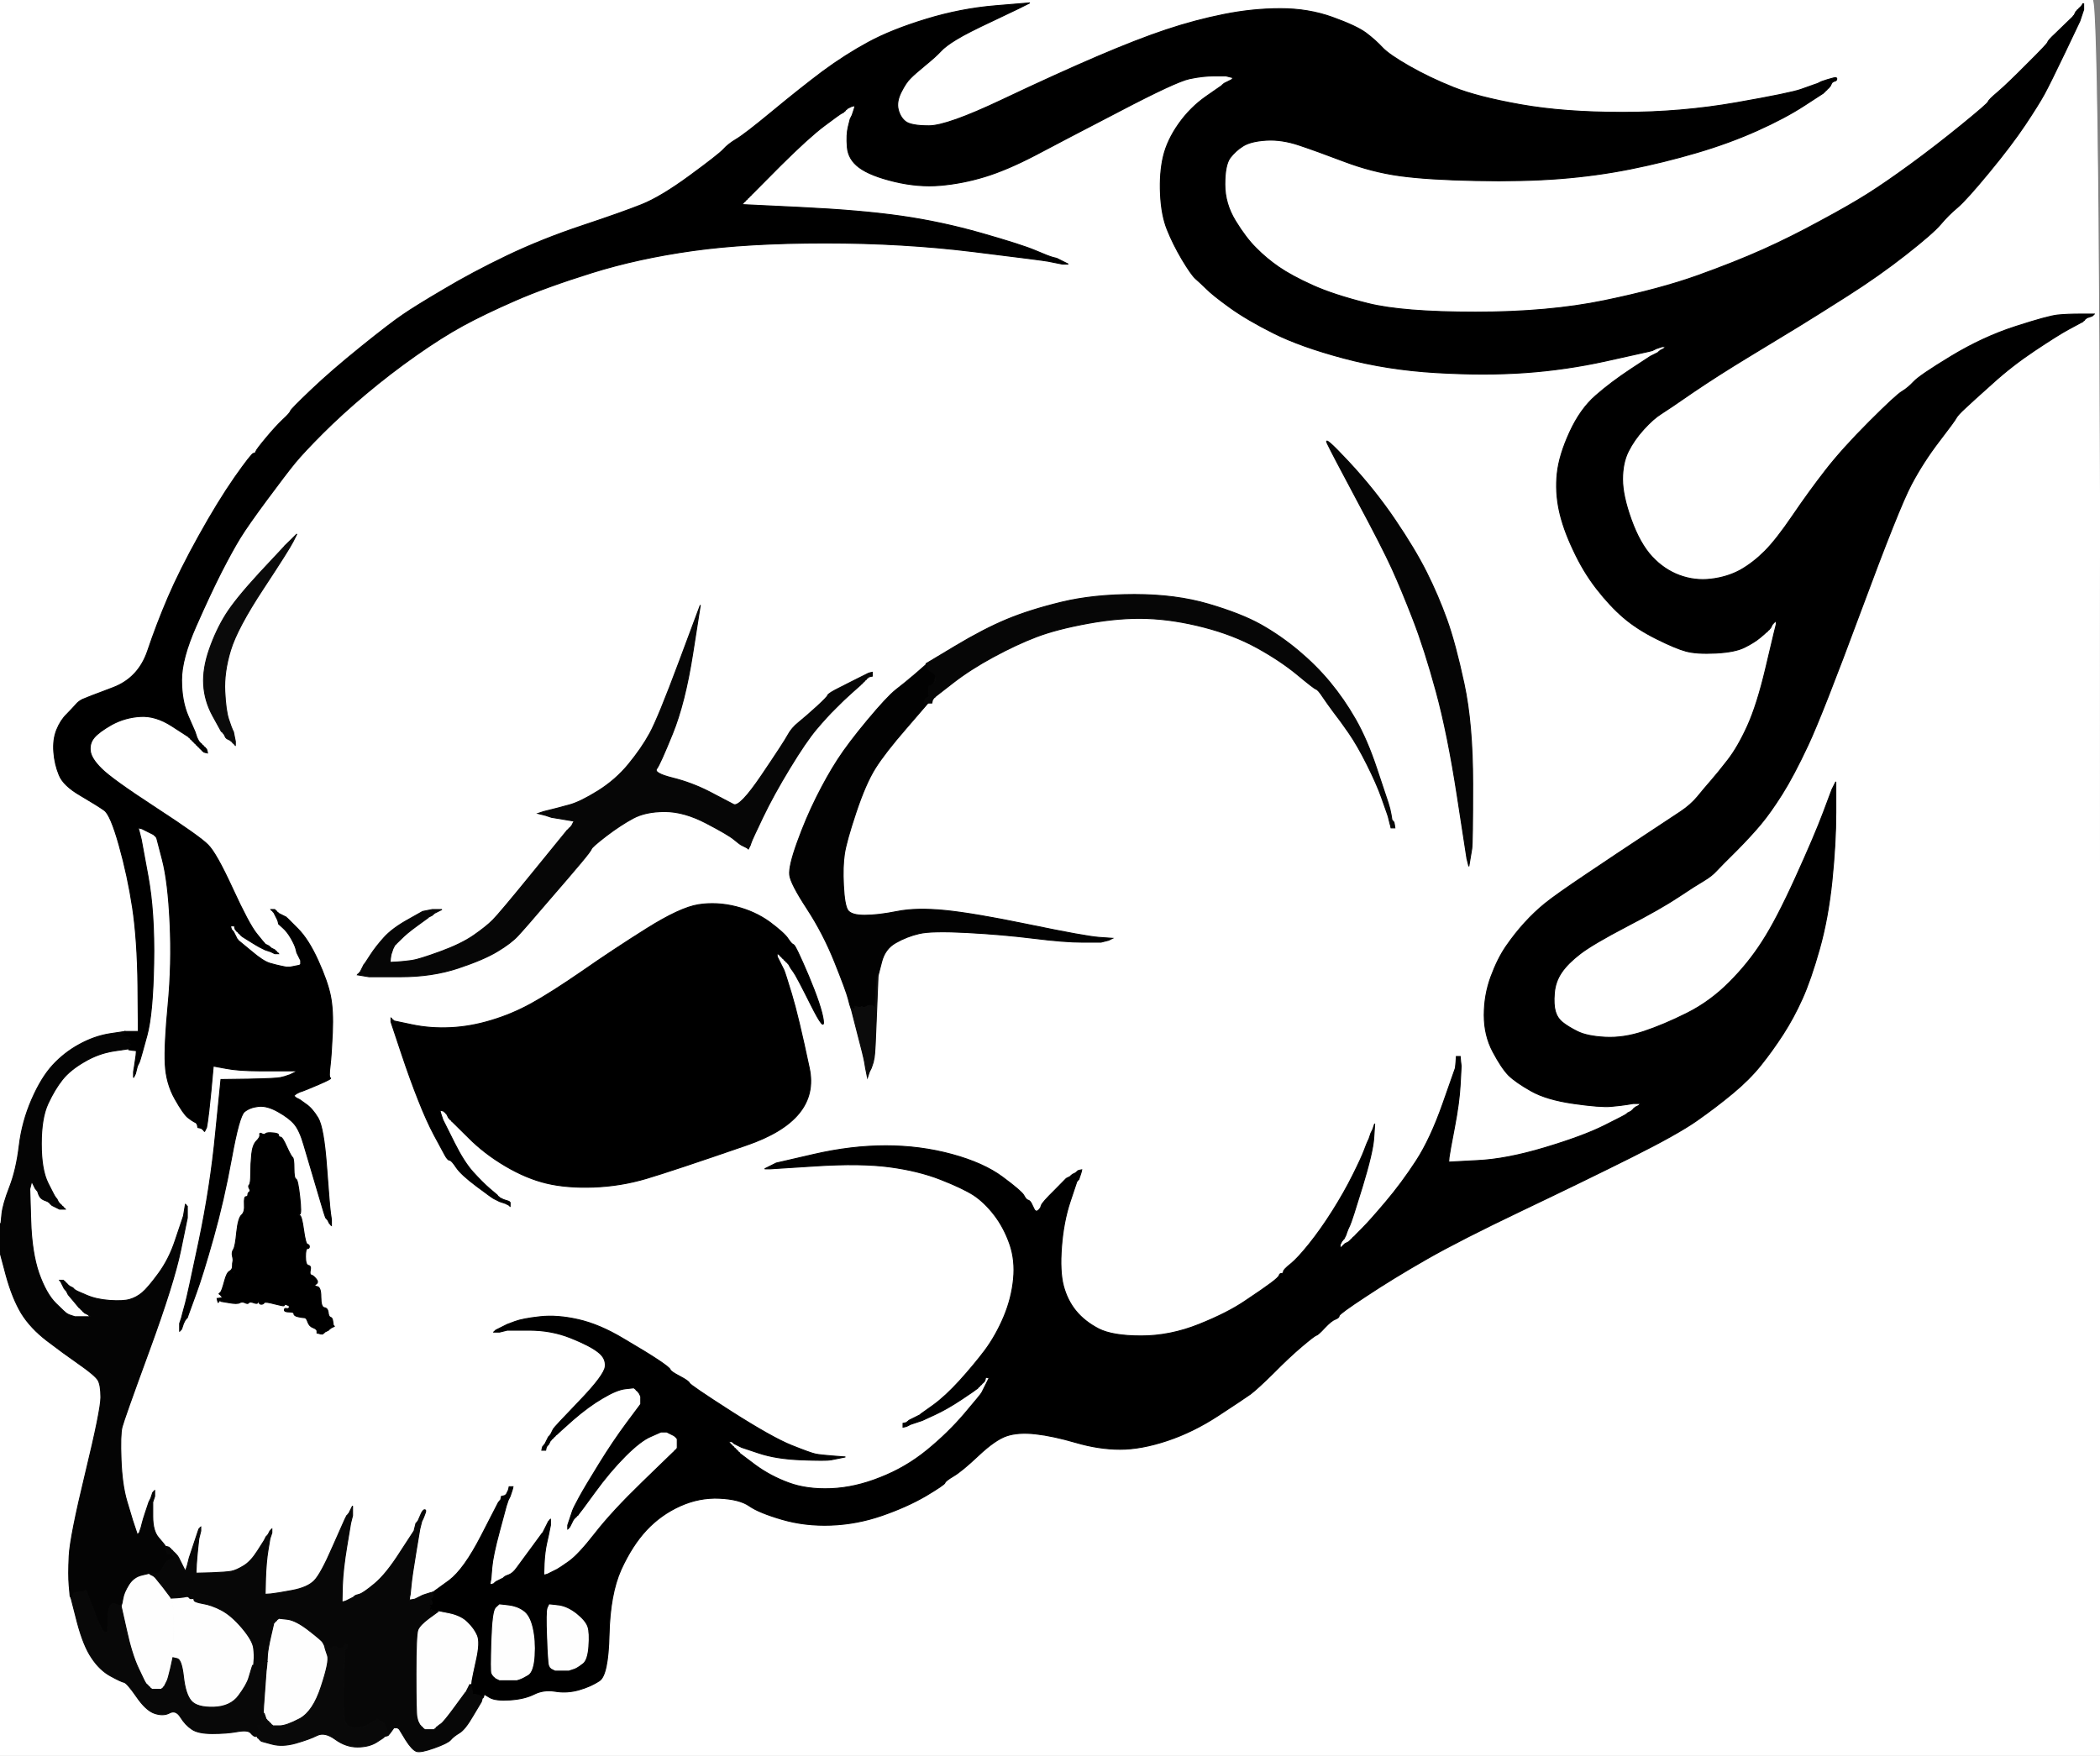
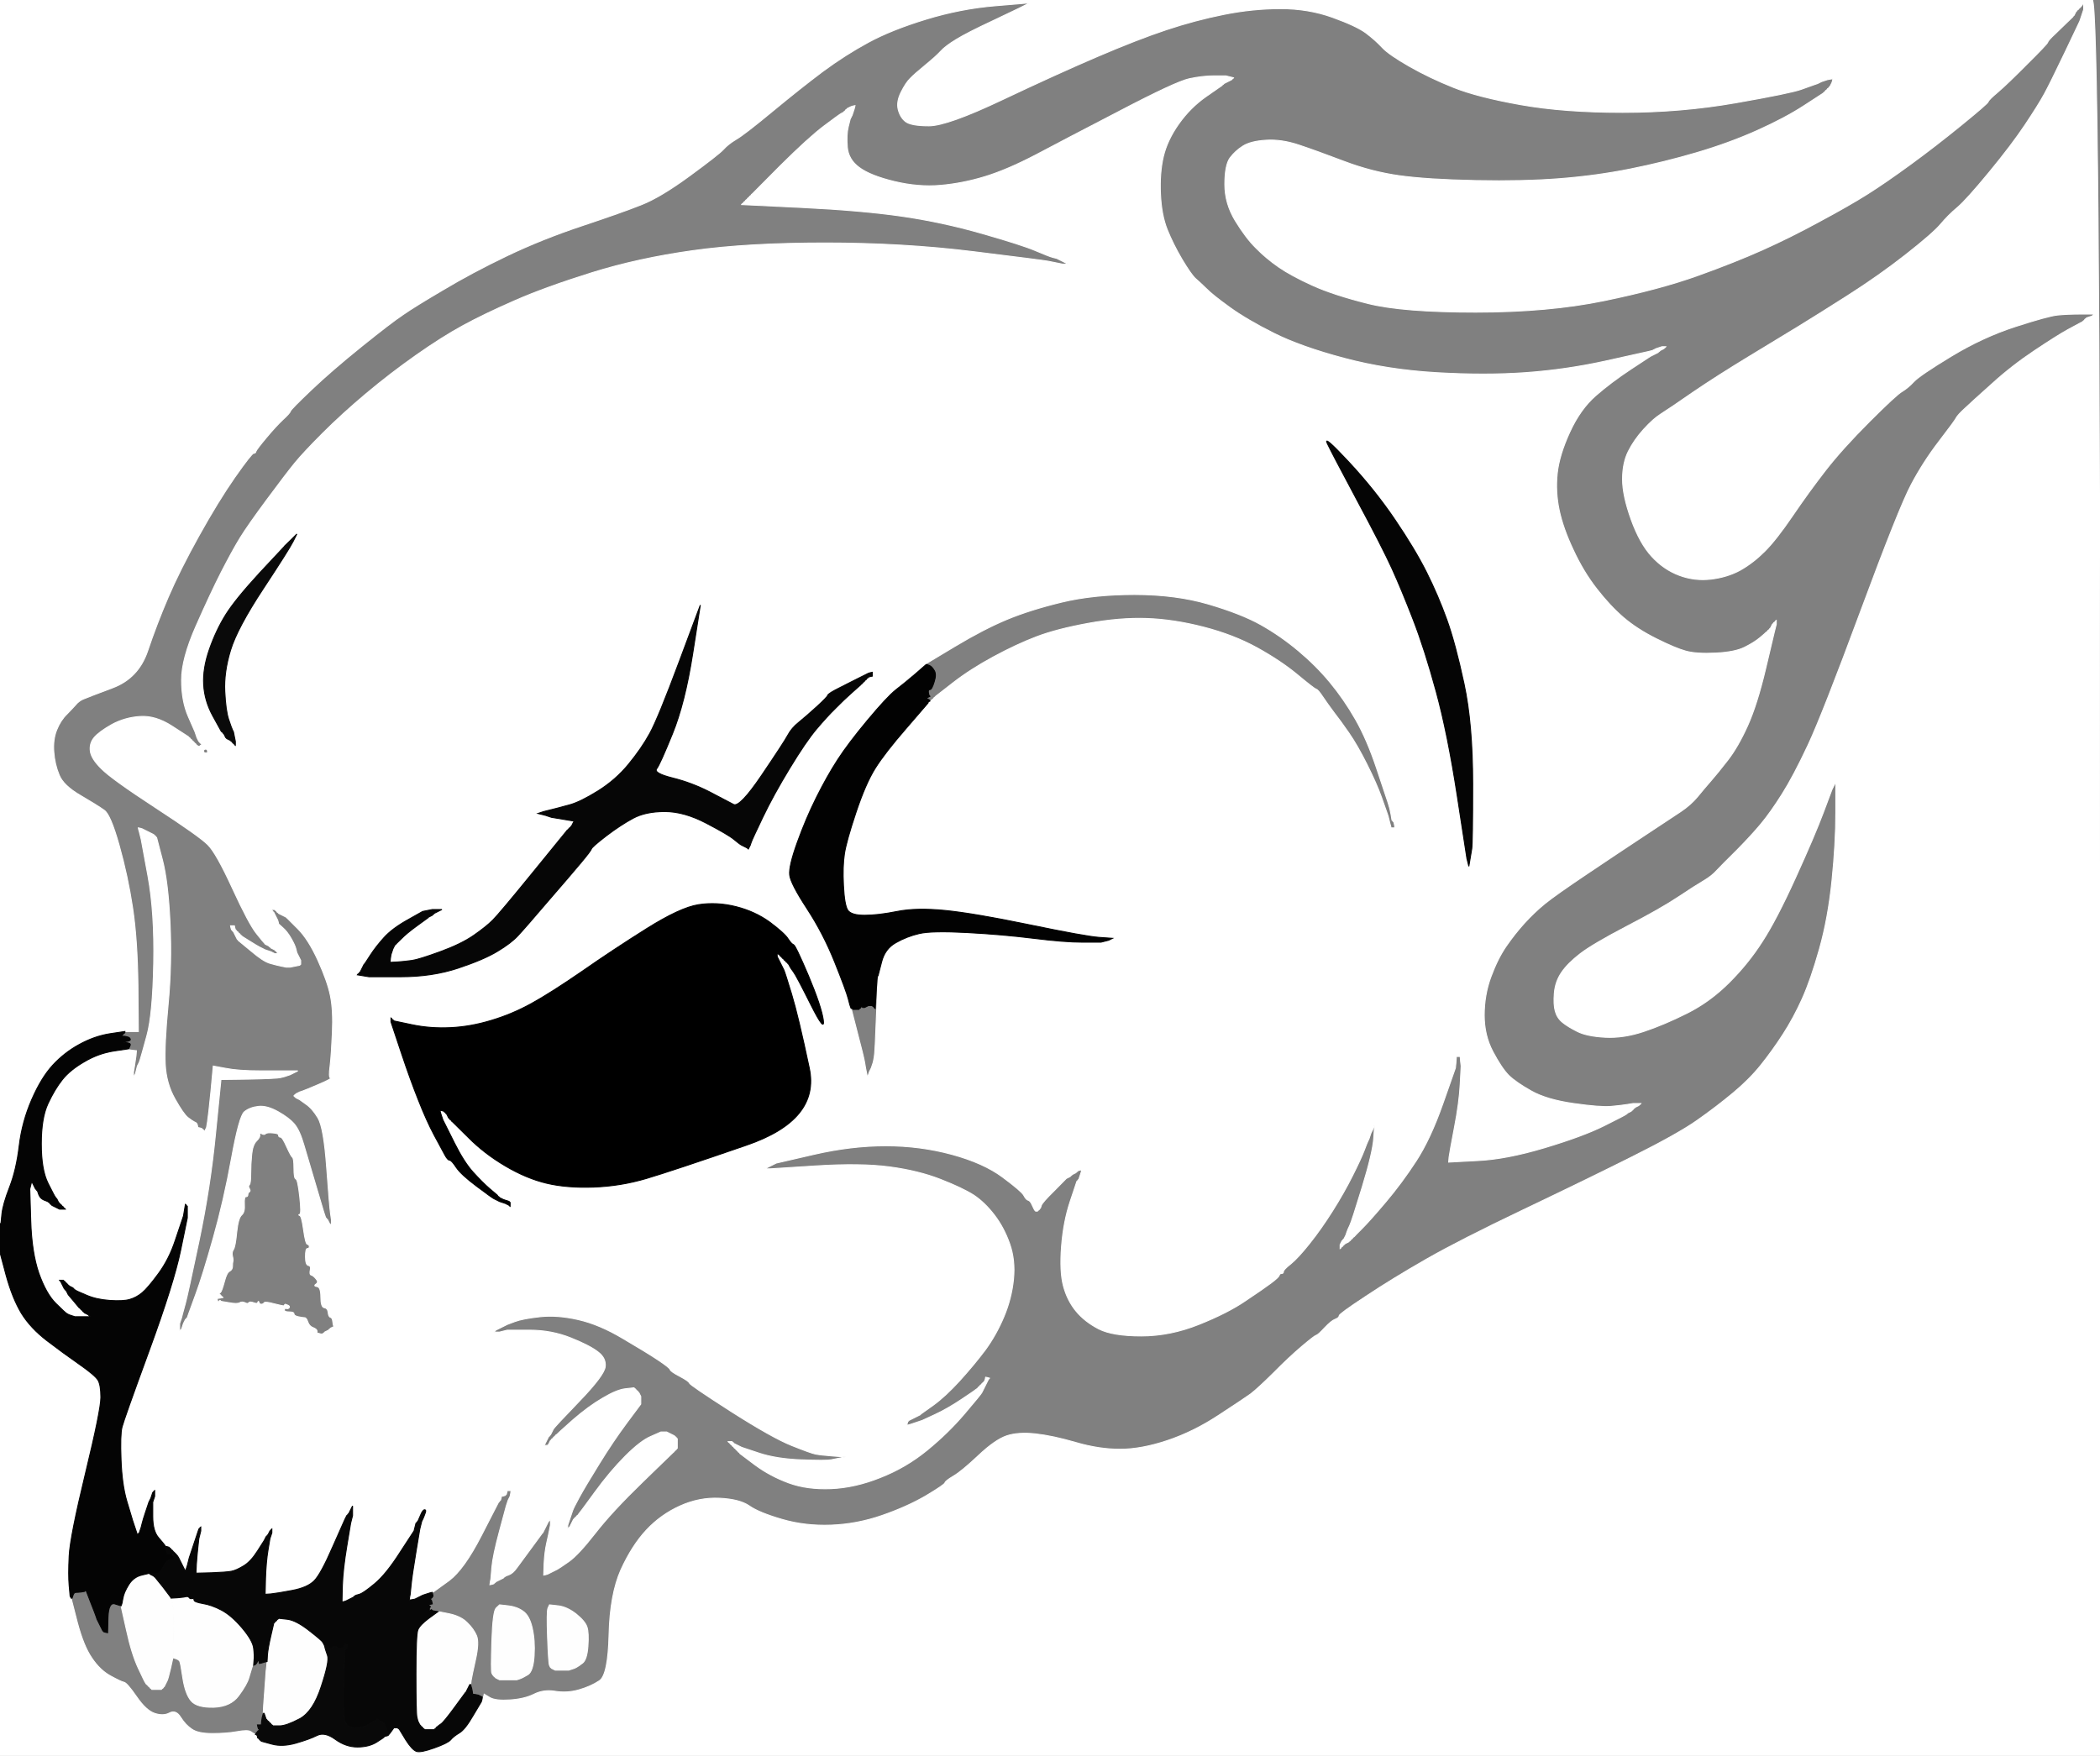
<svg xmlns="http://www.w3.org/2000/svg" width="1093" height="914">
  <rect width="100%" height="100%" fill="#808080" stroke="none" />
  <path style="opacity:1;fill:#FFFFFF;fill-rule:evenodd;stroke:#FFFFFF;stroke-width:0.5px;stroke-linecap:butt;stroke-linejoin:miter;stroke-opacity:1;" d="M 1084.8 0.5 L 1085.0 0.0 L 1089.0 0.0 Q 1093.0 0.0 1093.0 457.0 L 1093.0 914.0 L 546.5 914.0 L 0.0 914.0 L 0.0 783.0 L 0.0 652.0 L 3.2 664.0 Q 6.5 676.0 11.2 683.8 Q 16.0 691.5 24.5 698.0 Q 33.0 704.5 41.2 710.2 Q 49.5 716.0 51.0 718.5 Q 52.5 721.0 52.5 727.5 Q 52.5 734.0 44.5 767.0 Q 36.5 800.0 36.0 810.0 Q 35.5 820.0 36.0 825.5 L 36.5 831.0 L 36.8 831.5 L 37.0 832.0 L 40.2 844.5 Q 43.5 857.0 47.8 863.2 Q 52.0 869.5 57.5 872.5 Q 63.0 875.5 64.5 875.8 Q 66.0 876.0 71.0 883.2 Q 76.0 890.5 80.5 892.0 Q 85.0 893.5 88.2 891.8 Q 91.5 890.0 94.0 894.0 Q 96.5 898.0 99.8 900.2 Q 103.0 902.5 110.5 902.5 Q 118.0 902.5 123.5 901.5 Q 129.0 900.5 130.5 901.5 Q 132.0 902.5 132.5 902.8 L 133.0 903.0 L 133.0 903.2 Q 133.0 903.5 133.5 903.8 L 134.0 904.0 L 134.0 904.2 L 134.0 904.5 L 134.2 904.8 L 134.5 905.0 L 134.8 905.2 L 135.0 905.5 L 135.2 905.8 L 135.5 906.0 L 135.8 906.2 L 136.0 906.5 L 141.5 908.0 Q 147.0 909.5 154.0 907.5 Q 161.0 905.5 165.0 903.5 Q 169.0 901.5 174.5 905.5 Q 180.0 909.5 186.0 909.5 Q 192.0 909.5 196.0 907.0 Q 200.0 904.5 200.0 904.2 L 200.0 904.0 L 200.5 903.8 Q 201.0 903.5 201.0 903.2 L 201.0 903.0 L 201.5 902.8 Q 202.0 902.5 202.0 902.2 L 202.0 902.0 L 202.5 901.8 Q 203.0 901.5 204.0 900.5 L 205.0 899.5 L 206.0 899.5 L 207.0 899.5 L 207.2 899.8 L 207.5 900.0 L 207.8 900.2 Q 208.0 900.5 211.2 905.8 Q 214.5 911.0 216.8 911.8 Q 219.0 912.5 226.0 910.0 Q 233.0 907.5 234.5 905.8 Q 236.0 904.0 239.0 902.2 Q 242.0 900.5 246.2 893.2 L 250.5 886.0 L 250.8 885.0 L 251.0 884.0 L 251.2 884.0 Q 251.5 884.0 251.8 883.0 L 252.0 882.0 L 255.0 883.8 Q 258.0 885.5 265.5 885.0 Q 273.0 884.5 278.0 882.0 Q 283.0 879.5 289.0 880.5 Q 295.0 881.5 301.2 879.8 Q 307.5 878.0 312.0 875.0 Q 316.5 872.0 317.0 851.0 Q 317.5 830.0 323.2 817.2 Q 329.0 804.5 336.5 796.5 Q 344.0 788.5 354.0 784.0 Q 364.0 779.5 374.5 780.0 Q 385.0 780.5 390.0 784.0 Q 395.0 787.5 407.0 791.0 Q 419.0 794.5 432.5 794.0 Q 446.0 793.5 459.0 789.0 Q 472.0 784.5 481.8 778.8 Q 491.5 773.0 491.8 772.0 Q 492.0 771.0 496.2 768.5 Q 500.5 766.0 509.2 757.8 Q 518.0 749.5 524.0 747.5 Q 530.0 745.5 539.0 746.5 Q 548.0 747.5 560.0 751.0 Q 572.0 754.5 583.0 754.5 Q 594.0 754.5 607.5 750.0 Q 621.0 745.5 634.0 737.0 Q 647.0 728.5 650.8 725.8 Q 654.5 723.0 662.8 714.8 Q 671.0 706.5 677.5 701.0 Q 684.0 695.5 685.0 695.2 Q 686.0 695.0 689.5 691.2 Q 693.0 687.5 695.0 686.8 Q 697.0 686.0 697.0 685.0 Q 697.0 684.0 711.0 674.8 Q 725.0 665.5 742.5 655.5 Q 760.0 645.5 792.5 630.0 Q 825.0 614.5 849.0 602.5 Q 873.0 590.5 883.0 583.5 Q 893.0 576.5 901.8 569.2 Q 910.5 562.0 916.5 554.5 Q 922.5 547.0 928.0 538.5 Q 933.5 530.0 938.0 520.0 Q 942.5 510.0 947.0 494.0 Q 951.5 478.0 953.5 458.5 Q 955.5 439.0 955.5 423.0 L 955.5 407.0 L 955.0 408.0 L 954.5 409.0 L 954.0 410.0 L 953.5 411.0 L 949.0 423.0 Q 944.5 435.0 934.5 457.0 Q 924.5 479.0 917.2 490.2 Q 910.0 501.5 900.0 511.5 Q 890.0 521.5 878.0 527.5 Q 866.0 533.5 855.5 537.0 Q 845.0 540.5 835.5 540.0 Q 826.0 539.5 821.0 537.0 Q 816.0 534.5 813.2 532.2 Q 810.5 530.0 809.5 526.5 Q 808.5 523.0 809.0 517.0 Q 809.5 511.0 812.8 506.2 Q 816.0 501.5 822.5 496.5 Q 829.0 491.5 846.8 482.2 Q 864.5 473.0 873.5 467.0 Q 882.5 461.0 886.8 458.5 Q 891.0 456.0 893.5 453.2 Q 896.0 450.5 903.8 442.8 Q 911.5 435.0 916.5 429.0 Q 921.5 423.0 927.5 413.5 Q 933.5 404.0 941.0 388.0 Q 948.5 372.0 968.5 318.0 Q 988.5 264.0 994.8 252.2 Q 1001.0 240.5 1009.2 229.8 Q 1017.5 219.0 1018.2 217.5 Q 1019.0 216.0 1022.8 212.5 Q 1026.5 209.0 1036.8 199.8 Q 1047.0 190.5 1059.0 182.5 Q 1071.0 174.5 1076.5 171.5 Q 1082.0 168.5 1083.0 168.0 L 1084.0 167.5 L 1084.2 167.2 L 1084.5 167.0 L 1084.8 166.8 L 1085.0 166.5 L 1085.2 166.2 L 1085.5 166.0 L 1085.8 165.8 L 1086.0 165.5 L 1087.5 165.0 L 1089.0 164.5 L 1089.2 164.2 L 1089.5 164.0 L 1089.8 163.8 L 1090.0 163.5 L 1083.0 163.5 Q 1076.0 163.5 1071.0 164.0 Q 1066.0 164.5 1049.0 170.0 Q 1032.0 175.5 1015.5 185.5 Q 999.0 195.5 996.0 198.8 Q 993.0 202.0 990.0 203.8 Q 987.0 205.5 973.0 219.5 Q 959.0 233.5 950.2 244.8 Q 941.5 256.0 933.0 268.5 Q 924.5 281.0 918.5 287.0 Q 912.5 293.0 905.8 296.8 Q 899.0 300.5 890.5 301.5 Q 882.0 302.5 874.0 299.5 Q 866.0 296.5 859.8 289.8 Q 853.5 283.0 849.0 270.5 Q 844.5 258.0 844.5 249.5 Q 844.5 241.0 847.5 235.0 Q 850.5 229.0 855.5 223.5 Q 860.5 218.0 864.5 215.5 Q 868.5 213.0 881.2 204.2 Q 894.0 195.5 910.5 185.5 Q 927.0 175.5 936.0 170.0 Q 945.0 164.5 961.5 154.0 Q 978.0 143.5 992.0 132.5 Q 1006.0 121.5 1010.0 116.8 Q 1014.0 112.0 1018.8 108.0 Q 1023.5 104.0 1035.2 89.8 Q 1047.0 75.5 1054.0 65.0 Q 1061.0 54.5 1064.0 49.0 Q 1067.0 43.5 1074.8 27.2 L 1082.5 11.0 L 1083.0 9.5 L 1083.5 8.0 L 1084.0 6.5 L 1084.5 5.0 L 1084.5 3.5 L 1084.5 2.0 L 1084.2 2.0 L 1084.0 2.0 L 1084.2 1.5 Q 1084.5 1.0 1084.8 0.5 z  " />
  <path style="opacity:1;fill:#FFFFFF;fill-rule:evenodd;stroke:#FFFFFF;stroke-width:0.5px;stroke-linecap:butt;stroke-linejoin:miter;stroke-opacity:1;" d="M 632.0 39.5 L 638.0 39.5 L 640.0 40.0 L 642.0 40.5 L 641.8 40.8 L 641.5 41.0 L 641.2 41.2 L 641.0 41.5 L 640.0 42.0 L 639.0 42.5 L 638.0 43.0 L 637.0 43.5 L 636.8 43.8 L 636.5 44.0 L 636.2 44.2 L 636.0 44.5 L 627.8 50.2 Q 619.5 56.0 613.5 64.5 Q 607.5 73.0 605.5 81.5 Q 603.5 90.0 604.0 101.0 Q 604.5 112.0 607.5 119.5 Q 610.5 127.0 615.2 135.0 Q 620.0 143.0 622.2 145.0 Q 624.5 147.0 627.8 150.2 Q 631.0 153.5 640.0 160.0 Q 649.0 166.5 663.0 173.5 Q 677.0 180.5 699.5 186.5 Q 722.0 192.5 747.5 194.0 Q 773.0 195.5 794.0 194.0 Q 815.0 192.5 835.5 188.0 Q 856.0 183.5 858.0 183.0 L 860.0 182.5 L 861.0 182.0 L 862.0 181.5 L 863.5 181.0 L 865.0 180.5 L 866.0 180.5 L 867.0 180.5 L 866.8 180.8 L 866.5 181.0 L 866.2 181.2 L 866.0 181.5 L 865.0 182.0 L 864.0 182.5 L 863.8 182.8 L 863.5 183.0 L 863.2 183.2 L 863.0 183.5 L 862.0 184.0 L 861.0 184.5 L 860.0 185.0 L 859.0 185.5 L 848.8 192.2 Q 838.5 199.0 830.5 206.0 Q 822.5 213.0 817.0 225.0 Q 811.5 237.0 810.5 246.5 Q 809.5 256.0 811.5 265.5 Q 813.5 275.0 818.8 286.2 Q 824.0 297.5 831.0 306.5 Q 838.0 315.5 845.0 321.5 Q 852.0 327.5 862.0 332.5 Q 872.0 337.5 877.5 339.0 Q 883.0 340.5 893.0 340.0 Q 903.0 339.5 908.0 337.0 Q 913.0 334.5 916.0 332.0 Q 919.0 329.5 919.2 329.2 L 919.5 329.0 L 919.8 328.8 L 920.0 328.5 L 920.2 328.2 L 920.5 328.0 L 920.8 327.8 L 921.0 327.5 L 921.2 327.2 L 921.5 327.0 L 922.0 326.0 L 922.5 325.0 L 922.8 324.8 L 923.0 324.5 L 923.2 324.2 L 923.5 324.0 L 923.8 323.8 L 924.0 323.5 L 924.2 323.2 L 924.5 323.0 L 924.5 324.0 L 924.5 325.0 L 924.0 327.0 L 923.5 329.0 L 919.0 348.0 Q 914.5 367.0 909.5 378.0 Q 904.5 389.0 899.2 395.8 Q 894.0 402.5 890.5 406.5 Q 887.0 410.5 883.5 414.8 Q 880.0 419.0 874.8 422.5 Q 869.5 426.0 856.2 434.8 Q 843.0 443.5 826.2 454.8 Q 809.5 466.0 804.0 470.5 Q 798.5 475.0 793.5 480.5 Q 788.5 486.0 784.0 492.5 Q 779.5 499.0 776.0 508.5 Q 772.5 518.0 772.5 528.5 Q 772.5 539.0 777.0 547.5 Q 781.5 556.0 785.2 559.8 Q 789.0 563.5 797.0 568.0 Q 805.0 572.5 819.0 574.5 Q 833.0 576.5 838.5 576.0 Q 844.0 575.5 847.0 575.0 L 850.0 574.5 L 852.0 574.5 L 854.0 574.5 L 853.8 574.8 L 853.5 575.0 L 853.2 575.2 L 853.0 575.5 L 852.0 576.0 L 851.0 576.5 L 850.8 576.8 L 850.5 577.0 L 850.2 577.2 L 850.0 577.5 L 849.8 577.8 L 849.5 578.0 L 849.2 578.2 L 849.0 578.5 L 848.0 579.0 L 847.0 579.5 L 846.8 579.8 L 846.5 580.0 L 846.2 580.2 Q 846.0 580.5 835.0 586.0 Q 824.0 591.5 804.0 597.5 Q 784.0 603.5 769.0 604.2 L 754.0 605.0 L 754.2 602.5 Q 754.5 600.0 757.0 587.0 Q 759.5 574.0 760.0 564.5 L 760.5 555.0 L 760.2 552.5 L 760.0 550.0 L 759.0 550.0 L 758.0 550.0 L 757.8 553.0 L 757.5 556.0 L 751.0 574.5 Q 744.5 593.0 737.0 604.5 Q 729.5 616.0 721.2 625.8 Q 713.0 635.5 709.0 639.5 Q 705.0 643.5 704.8 643.8 L 704.5 644.0 L 704.2 644.2 L 704.0 644.5 L 703.8 644.8 L 703.5 645.0 L 703.2 645.2 L 703.0 645.5 L 702.8 645.8 L 702.5 646.0 L 702.2 646.2 L 702.0 646.5 L 701.0 647.0 L 700.0 647.5 L 699.8 647.8 L 699.5 648.0 L 699.2 648.2 L 699.0 648.5 L 698.8 648.8 L 698.5 649.0 L 698.2 649.2 L 698.0 649.5 L 697.8 649.8 L 697.5 650.0 L 697.5 649.0 L 697.5 648.0 L 698.0 647.0 L 698.5 646.0 L 698.8 645.8 L 699.0 645.5 L 699.2 645.2 L 699.5 645.0 L 700.0 644.0 L 700.5 643.0 L 701.0 641.5 Q 701.5 640.0 702.5 638.0 Q 703.5 636.0 709.0 618.0 Q 714.5 600.0 715.0 592.5 L 715.5 585.0 L 715.0 586.5 L 714.5 588.0 L 714.0 589.0 L 713.5 590.0 L 713.0 591.5 L 712.5 593.0 L 712.0 594.0 Q 711.5 595.0 710.0 599.0 Q 708.5 603.0 704.0 612.0 Q 699.5 621.0 693.5 630.5 Q 687.5 640.0 681.5 647.5 Q 675.5 655.0 671.8 658.0 Q 668.0 661.0 668.0 662.0 Q 668.0 663.0 667.0 663.0 Q 666.0 663.0 665.8 664.0 Q 665.5 665.0 661.5 668.0 Q 657.5 671.0 648.2 677.2 Q 639.0 683.5 624.0 689.5 Q 609.0 695.5 594.0 695.5 Q 579.0 695.5 571.8 691.8 Q 564.5 688.0 560.0 682.5 Q 555.5 677.0 553.5 669.5 Q 551.5 662.0 552.5 649.0 Q 553.5 636.0 557.0 625.5 L 560.5 615.0 L 560.8 614.8 L 561.0 614.5 L 561.2 614.2 L 561.5 614.0 L 562.0 612.5 L 562.5 611.0 L 562.8 610.0 L 563.0 609.0 L 562.0 609.2 L 561.0 609.5 L 560.8 609.8 L 560.5 610.0 L 560.2 610.2 L 560.0 610.5 L 559.0 611.0 L 558.0 611.5 L 557.8 611.8 L 557.5 612.0 L 557.2 612.2 L 557.0 612.5 L 556.0 613.0 L 555.0 613.5 L 548.8 619.8 Q 542.5 626.0 542.0 627.5 L 541.5 629.0 L 541.2 629.2 L 541.0 629.5 L 540.8 629.8 L 540.5 630.0 L 540.2 630.2 L 540.0 630.5 L 539.5 630.5 L 539.0 630.5 L 538.8 630.2 L 538.5 630.0 L 538.0 629.0 Q 537.5 628.0 536.8 626.5 Q 536.0 625.0 535.0 624.8 Q 534.0 624.5 532.8 622.2 Q 531.5 620.0 521.8 612.8 Q 512.0 605.5 495.5 601.0 Q 479.0 596.5 461.0 596.5 Q 443.0 596.5 423.5 601.0 L 404.0 605.5 L 403.0 606.0 L 402.0 606.5 L 401.0 607.0 L 400.0 607.5 L 399.0 608.0 L 398.0 608.5 L 399.5 608.5 L 401.0 608.5 L 424.5 607.0 Q 448.0 605.5 463.0 607.5 Q 478.0 609.5 489.5 614.0 Q 501.0 618.5 506.8 622.2 Q 512.5 626.0 517.5 632.5 Q 522.5 639.0 525.5 647.5 Q 528.5 656.0 527.5 666.0 Q 526.5 676.0 522.5 685.5 Q 518.5 695.0 512.8 702.8 Q 507.0 710.5 499.5 718.8 Q 492.0 727.0 485.8 731.5 Q 479.5 736.0 479.2 736.2 L 479.0 736.5 L 478.0 737.0 L 477.0 737.5 L 476.0 738.0 L 475.0 738.5 L 474.0 739.0 L 473.0 739.5 L 472.8 739.8 L 472.5 740.0 L 472.2 741.0 L 472.0 742.0 L 473.0 741.8 L 474.0 741.5 L 475.5 741.0 L 477.0 740.5 L 478.5 740.0 L 480.0 739.5 L 486.5 736.5 Q 493.0 733.5 500.5 728.5 Q 508.0 723.5 508.2 723.2 L 508.5 723.0 L 508.8 722.8 L 509.0 722.5 L 509.2 722.2 L 509.5 722.0 L 509.8 721.8 L 510.0 721.5 L 510.2 721.2 L 510.5 721.0 L 510.8 720.8 L 511.0 720.5 L 511.2 720.2 L 511.5 720.0 L 511.8 719.8 L 512.0 719.5 L 512.2 719.2 L 512.5 719.0 L 512.8 718.0 L 513.0 717.0 L 514.0 717.2 L 515.0 717.5 L 514.8 717.8 L 514.5 718.0 L 514.0 719.0 L 513.5 720.0 L 513.0 721.0 L 512.5 722.0 L 512.0 723.0 L 511.5 724.0 L 511.0 725.0 Q 510.5 726.0 502.0 736.0 Q 493.5 746.0 482.5 755.0 Q 471.5 764.0 458.2 769.2 Q 445.0 774.5 432.5 775.0 Q 420.0 775.5 410.5 772.0 Q 401.0 768.5 393.2 762.8 L 385.5 757.0 L 385.2 756.8 L 385.0 756.5 L 384.8 756.2 L 384.5 756.0 L 384.2 755.8 L 384.0 755.5 L 383.8 755.2 L 383.5 755.0 L 383.2 754.8 L 383.0 754.5 L 382.8 754.2 L 382.5 754.0 L 382.2 753.8 L 382.0 753.5 L 381.8 753.2 L 381.5 753.0 L 381.2 752.8 L 381.0 752.5 L 380.8 752.2 L 380.5 752.0 L 380.2 751.8 L 380.0 751.5 L 379.8 751.2 L 379.5 751.0 L 379.2 750.8 L 379.0 750.5 L 380.0 750.5 L 381.0 750.5 L 381.2 750.8 L 381.5 751.0 L 381.8 751.2 L 382.0 751.5 L 383.0 752.0 L 384.0 752.5 L 385.0 753.0 L 386.0 753.5 L 395.0 756.5 Q 404.0 759.5 417.0 760.0 Q 430.0 760.5 432.5 760.0 L 435.0 759.5 L 437.5 759.0 L 440.0 758.5 L 433.5 758.0 Q 427.0 757.5 424.5 757.0 Q 422.0 756.5 412.0 752.5 Q 402.0 748.5 380.5 734.8 Q 359.0 721.0 358.8 720.0 Q 358.5 719.0 353.8 716.5 Q 349.0 714.0 348.8 713.0 Q 348.5 712.0 342.5 708.0 Q 336.5 704.0 324.2 696.8 Q 312.0 689.5 301.0 687.0 Q 290.0 684.5 281.0 685.5 Q 272.0 686.5 268.0 688.0 L 264.0 689.5 L 263.0 690.0 L 262.0 690.5 L 261.0 691.0 L 260.0 691.5 L 259.0 692.0 L 258.0 692.5 L 257.8 692.8 L 257.5 693.0 L 257.2 693.2 L 257.0 693.5 L 258.5 693.5 L 260.0 693.5 L 262.0 693.0 L 264.0 692.5 L 275.5 692.5 Q 287.0 692.5 297.0 696.5 Q 307.0 700.5 311.2 703.8 Q 315.5 707.0 315.0 711.5 Q 314.5 716.0 301.5 729.5 Q 288.5 743.0 288.0 744.0 L 287.5 745.0 L 287.0 746.0 L 286.5 747.0 L 286.2 747.2 L 286.0 747.5 L 285.8 747.8 L 285.5 748.0 L 285.0 749.0 L 284.5 750.0 L 284.0 751.0 L 283.5 752.0 L 283.2 752.2 L 283.0 752.5 L 284.0 752.5 L 285.0 752.5 L 285.2 752.2 L 285.5 752.0 L 286.0 751.0 L 286.5 750.0 L 286.8 749.8 L 287.0 749.5 L 287.2 749.2 L 287.5 749.0 L 287.8 748.8 L 288.0 748.5 L 288.2 748.2 L 288.5 748.0 L 288.8 747.8 L 289.0 747.5 L 289.2 747.2 L 289.5 747.0 L 289.8 746.8 Q 290.0 746.5 298.2 739.2 Q 306.5 732.0 313.8 727.8 Q 321.0 723.5 325.5 723.0 L 330.0 722.5 L 330.2 722.8 L 330.5 723.0 L 330.8 723.2 L 331.0 723.5 L 331.2 723.8 L 331.5 724.0 L 331.8 724.2 L 332.0 724.5 L 332.2 724.8 L 332.5 725.0 L 333.0 726.0 L 333.5 727.0 L 333.5 729.0 L 333.5 731.0 L 326.2 740.8 Q 319.0 750.5 311.8 762.2 Q 304.5 774.0 301.5 779.5 Q 298.5 785.0 298.0 786.5 L 297.5 788.0 L 297.0 789.5 L 296.5 791.0 L 296.0 792.5 L 295.5 794.0 L 295.5 795.0 L 295.5 796.0 L 295.8 795.8 L 296.0 795.5 L 296.2 795.2 L 296.5 795.0 L 297.0 794.0 L 297.5 793.0 L 298.0 792.0 L 298.5 791.0 L 298.8 790.8 L 299.0 790.5 L 299.2 790.2 L 299.5 790.0 L 299.8 789.8 L 300.0 789.5 L 300.2 789.2 L 300.5 789.0 L 300.8 788.8 L 301.0 788.5 L 301.2 788.2 Q 301.5 788.0 309.5 777.0 Q 317.5 766.0 325.5 758.0 Q 333.5 750.0 338.8 747.8 L 344.0 745.5 L 345.5 745.5 L 347.0 745.5 L 348.0 746.0 L 349.0 746.5 L 350.0 747.0 L 351.0 747.5 L 351.2 747.8 L 351.5 748.0 L 351.8 748.2 L 352.0 748.5 L 352.2 748.8 L 352.5 749.0 L 352.5 751.5 L 352.5 754.0 L 352.2 754.2 L 352.0 754.5 L 351.8 754.8 L 351.5 755.0 L 351.2 755.2 L 351.0 755.5 L 350.8 755.8 L 350.5 756.0 L 334.5 771.5 Q 318.5 787.0 309.8 798.2 Q 301.0 809.5 296.0 813.0 Q 291.0 816.5 290.0 817.0 L 289.0 817.5 L 288.0 818.0 L 287.0 818.5 L 286.0 819.0 L 285.0 819.5 L 284.0 819.8 L 283.0 820.0 L 283.2 814.0 Q 283.5 808.0 284.5 803.5 L 285.5 799.0 L 286.0 796.5 L 286.5 794.0 L 286.5 792.5 L 286.5 791.0 L 286.2 791.2 L 286.0 791.5 L 285.8 791.8 L 285.5 792.0 L 285.0 793.0 L 284.5 794.0 L 284.0 795.0 L 283.5 796.0 L 283.0 797.0 L 282.5 798.0 L 282.2 798.2 L 282.0 798.5 L 276.5 806.0 Q 271.0 813.5 269.0 816.2 Q 267.0 819.0 265.0 819.8 Q 263.0 820.5 262.8 820.8 L 262.5 821.0 L 262.2 821.2 L 262.0 821.5 L 261.0 822.0 L 260.0 822.5 L 259.0 823.0 L 258.0 823.5 L 257.8 823.8 L 257.5 824.0 L 257.2 824.2 L 257.0 824.5 L 256.0 824.8 L 255.0 825.0 L 255.2 823.5 L 255.5 822.0 L 256.0 816.0 Q 256.5 810.0 260.0 797.0 L 263.5 784.0 L 264.0 782.5 L 264.5 781.0 L 265.0 780.0 L 265.5 779.0 L 265.8 777.5 L 266.0 776.0 L 265.0 776.0 L 264.0 776.0 L 263.8 777.0 L 263.5 778.0 L 263.2 778.2 L 263.0 778.5 L 262.0 778.8 L 261.0 779.0 L 260.8 780.0 L 260.5 781.0 L 260.2 781.2 L 260.0 781.5 L 259.8 781.8 L 259.5 782.0 L 250.5 799.5 Q 241.5 817.0 233.8 822.8 Q 226.0 828.5 225.5 828.8 L 225.0 829.0 L 224.0 829.2 Q 223.0 829.5 221.5 830.0 L 220.0 830.5 L 219.0 831.0 L 218.0 831.5 L 217.0 832.0 L 216.0 832.5 L 214.5 832.8 L 213.0 833.0 L 213.2 831.5 L 213.5 830.0 L 214.0 825.0 Q 214.5 820.0 216.5 808.0 L 218.5 796.0 L 219.0 794.0 L 219.5 792.0 L 219.8 791.0 L 220.0 790.0 L 219.0 790.0 L 218.0 790.0 L 217.8 791.0 L 217.5 792.0 L 217.2 792.2 L 217.0 792.5 L 216.8 792.8 L 216.5 793.0 L 216.0 795.0 L 215.5 797.0 L 208.2 808.2 Q 201.0 819.5 195.0 824.5 Q 189.0 829.5 187.0 830.0 Q 185.0 830.5 184.8 830.8 L 184.5 831.0 L 184.2 831.2 L 184.0 831.5 L 183.0 832.0 L 182.0 832.5 L 181.0 833.0 L 180.0 833.5 L 179.0 833.8 L 178.0 834.0 L 178.2 825.5 Q 178.5 817.0 180.5 805.0 L 182.5 793.0 L 183.0 791.0 L 183.5 789.0 L 183.5 786.5 L 183.5 784.0 L 183.0 785.0 L 182.5 786.0 L 182.0 787.0 L 181.5 788.0 L 181.2 788.2 L 181.0 788.5 L 180.8 788.8 L 180.5 789.0 L 180.0 790.0 L 179.5 791.0 L 173.2 805.2 Q 167.0 819.5 163.5 823.0 Q 160.0 826.5 152.0 828.0 Q 144.0 829.5 141.0 829.8 L 138.0 830.0 L 138.2 821.5 Q 138.5 813.0 139.5 807.0 L 140.5 801.0 L 141.0 799.5 L 141.5 798.0 L 141.5 797.0 L 141.5 796.0 L 141.2 796.2 L 141.0 796.5 L 140.8 796.8 L 140.5 797.0 L 140.0 798.0 L 139.5 799.0 L 139.2 799.2 L 139.0 799.5 L 138.8 799.8 L 138.5 800.0 L 138.0 801.0 L 137.5 802.0 L 134.0 807.5 Q 130.5 813.0 126.8 815.2 Q 123.0 817.5 120.5 818.0 Q 118.0 818.5 110.0 818.8 L 102.0 819.0 L 102.2 814.5 Q 102.5 810.0 103.0 805.5 L 103.5 801.0 L 104.0 799.0 L 104.5 797.0 L 104.5 796.0 L 104.5 795.0 L 104.2 795.2 L 104.0 795.5 L 103.8 795.8 L 103.5 796.0 L 103.0 797.5 L 102.5 799.0 L 102.0 800.5 L 101.5 802.0 L 100.5 805.0 Q 99.5 808.0 99.0 809.5 L 98.5 811.0 L 98.0 813.0 L 97.5 815.0 L 97.0 816.5 L 96.5 818.0 L 96.0 817.0 L 95.5 816.0 L 95.0 815.0 L 94.5 814.0 L 94.0 813.0 L 93.5 812.0 L 93.0 811.0 Q 92.5 810.0 91.5 809.0 L 90.5 808.0 L 90.2 807.8 L 90.0 807.5 L 89.8 807.2 L 89.5 807.0 L 89.2 806.8 L 89.0 806.5 L 88.0 806.2 L 87.0 806.0 L 86.8 805.5 Q 86.5 805.0 86.2 805.0 L 86.0 805.0 L 85.8 804.5 Q 85.5 804.0 82.5 800.5 Q 79.5 797.0 79.5 789.5 L 79.5 782.0 L 79.5 780.5 L 79.5 779.0 L 79.2 779.2 L 79.0 779.5 L 78.8 779.8 L 78.5 780.0 L 78.0 781.0 L 77.5 782.0 L 77.0 783.5 L 76.5 785.0 L 75.5 788.0 Q 74.5 791.0 74.0 793.0 L 73.5 795.0 L 73.0 796.5 L 72.5 798.0 L 72.2 798.2 L 72.0 798.5 L 71.8 798.8 L 71.5 799.0 L 71.0 797.5 L 70.5 796.0 L 70.0 794.5 L 69.5 793.0 L 69.0 791.5 Q 68.5 790.0 66.0 781.5 Q 63.5 773.0 63.0 760.0 Q 62.5 747.0 63.5 743.0 Q 64.5 739.0 77.5 703.5 Q 90.5 668.0 94.0 651.0 L 97.5 634.0 L 97.5 631.0 L 97.5 628.0 L 97.2 627.8 L 97.0 627.5 L 96.8 627.2 L 96.5 627.0 L 96.0 630.0 L 95.5 633.0 L 95.0 634.5 L 94.5 636.0 L 91.2 645.8 Q 88.0 655.5 82.5 663.0 Q 77.0 670.5 74.0 673.0 Q 71.0 675.5 67.5 676.5 Q 64.0 677.5 57.0 677.0 Q 50.0 676.5 44.8 674.2 Q 39.5 672.0 39.0 671.5 Q 38.5 671.0 38.2 670.8 L 38.0 670.5 L 37.0 670.0 L 36.0 669.5 L 35.8 669.2 L 35.5 669.0 L 35.2 668.8 L 35.0 668.5 L 34.8 668.2 L 34.5 668.0 L 34.2 667.8 L 34.0 667.5 L 33.8 667.2 L 33.5 667.0 L 33.2 666.8 L 33.0 666.5 L 32.0 666.5 L 31.0 666.5 L 31.2 666.8 L 31.5 667.0 L 32.0 668.0 L 32.5 669.0 L 33.0 670.0 L 33.5 671.0 L 33.8 671.2 L 34.0 671.5 L 34.2 671.8 L 34.5 672.0 L 35.0 673.0 L 35.5 674.0 L 38.2 677.2 Q 41.0 680.5 41.2 680.8 L 41.5 681.0 L 41.8 681.2 L 42.0 681.5 L 42.2 681.8 L 42.5 682.0 L 42.8 682.2 L 43.0 682.5 L 43.2 682.8 L 43.5 683.0 L 43.8 683.2 L 44.0 683.5 L 45.0 684.0 L 46.0 684.5 L 46.2 684.8 L 46.5 685.0 L 46.8 685.2 L 47.0 685.5 L 43.0 685.5 L 39.0 685.5 L 37.5 685.0 L 36.0 684.5 L 35.0 684.0 Q 34.0 683.5 29.0 678.5 Q 24.0 673.5 20.2 662.8 Q 16.5 652.0 16.0 635.5 L 15.5 619.0 L 16.0 617.0 L 16.5 615.0 L 17.0 616.0 L 17.5 617.0 L 18.0 618.0 L 18.5 619.0 L 18.8 619.2 L 19.0 619.5 L 19.2 619.8 L 19.5 620.0 L 20.2 622.0 Q 21.0 624.0 23.0 624.8 Q 25.0 625.5 25.2 625.8 L 25.5 626.0 L 25.8 626.2 L 26.0 626.5 L 26.2 626.8 L 26.5 627.0 L 26.8 627.2 L 27.0 627.5 L 28.0 628.0 L 29.0 628.5 L 30.0 629.0 L 31.0 629.5 L 32.5 629.5 L 34.0 629.5 L 33.8 629.2 L 33.5 629.0 L 33.2 628.8 L 33.0 628.5 L 32.8 628.2 L 32.5 628.0 L 32.2 627.8 L 32.0 627.5 L 31.8 627.2 L 31.5 627.0 L 31.2 626.8 L 31.0 626.5 L 30.8 626.2 L 30.5 626.0 L 30.0 625.0 L 29.5 624.0 L 29.2 623.8 L 29.0 623.5 L 28.8 623.2 Q 28.5 623.0 25.0 616.0 Q 21.5 609.0 21.5 595.5 Q 21.5 582.0 25.0 574.5 Q 28.5 567.0 32.5 562.0 Q 36.5 557.0 43.8 552.8 Q 51.0 548.5 59.0 547.2 L 67.0 546.0 L 67.0 546.2 L 67.0 546.5 L 69.0 546.8 L 71.0 547.0 L 70.8 549.5 Q 70.5 552.0 70.0 555.0 L 69.5 558.0 L 69.5 559.5 L 69.5 561.0 L 70.0 560.0 L 70.5 559.0 L 71.0 557.0 L 71.5 555.0 L 72.0 554.0 L 72.5 553.0 L 73.0 551.5 Q 73.5 550.0 76.5 539.0 Q 79.5 528.0 80.0 501.5 Q 80.5 475.0 77.0 456.0 L 73.5 437.0 L 73.0 435.0 L 72.5 433.0 L 72.2 432.0 L 72.0 431.0 L 73.0 431.2 L 74.0 431.5 L 75.0 432.0 L 76.0 432.5 L 77.0 433.0 L 78.0 433.5 L 79.0 434.0 L 80.0 434.5 L 80.2 434.8 L 80.5 435.0 L 80.8 435.2 L 81.0 435.5 L 81.2 435.8 L 81.5 436.0 L 84.5 447.5 Q 87.5 459.0 88.5 480.5 Q 89.5 502.0 87.5 523.0 Q 85.5 544.0 86.0 554.0 Q 86.5 564.0 91.0 572.0 Q 95.5 580.0 97.8 581.8 Q 100.0 583.5 101.0 584.0 L 102.0 584.5 L 102.2 584.8 L 102.5 585.0 L 102.8 586.0 L 103.0 587.0 L 104.0 587.2 L 105.0 587.5 L 105.2 587.8 L 105.5 588.0 L 105.8 588.2 L 106.0 588.5 L 106.2 588.8 L 106.5 589.0 L 107.0 588.0 L 107.5 587.0 L 108.0 584.0 Q 108.5 581.0 109.8 568.0 L 111.0 555.0 L 117.5 556.2 Q 124.0 557.5 135.5 557.5 L 147.0 557.5 L 151.0 557.5 L 155.0 557.5 L 154.0 558.0 L 153.0 558.5 L 152.0 559.0 L 151.0 559.5 L 149.5 560.0 L 148.0 560.5 L 146.0 561.0 Q 144.0 561.5 129.5 561.8 L 115.0 562.0 L 112.2 590.0 Q 109.5 618.0 103.5 646.5 Q 97.5 675.0 96.5 678.5 Q 95.5 682.0 95.0 684.0 L 94.5 686.0 L 94.0 687.5 L 93.5 689.0 L 93.5 691.0 L 93.5 693.0 L 93.8 692.8 L 94.0 692.5 L 94.2 692.2 L 94.5 692.0 L 95.0 690.5 L 95.5 689.0 L 96.0 688.0 L 96.5 687.0 L 96.8 686.8 L 97.0 686.5 L 97.2 686.2 L 97.5 686.0 L 98.0 684.5 Q 98.5 683.0 102.0 673.5 Q 105.5 664.0 111.0 644.5 Q 116.5 625.0 120.5 603.0 Q 124.5 581.0 127.2 578.8 Q 130.0 576.5 134.5 576.0 Q 139.0 575.5 144.8 578.8 Q 150.5 582.0 153.2 585.2 Q 156.0 588.5 158.2 596.2 Q 160.5 604.0 164.5 617.5 L 168.5 631.0 L 169.0 632.5 L 169.5 634.0 L 169.8 634.2 L 170.0 634.5 L 170.2 634.8 L 170.5 635.0 L 171.0 636.0 L 171.5 637.0 L 171.8 637.2 L 172.0 637.5 L 172.2 637.8 L 172.5 638.0 L 172.5 636.5 L 172.5 635.0 L 172.0 631.5 Q 171.5 628.0 170.0 607.5 Q 168.5 587.0 165.5 582.0 Q 162.5 577.0 159.2 574.8 L 156.0 572.5 L 155.0 572.0 L 154.0 571.5 L 153.8 571.2 L 153.5 571.0 L 153.2 570.8 L 153.0 570.5 L 153.2 570.2 L 153.5 570.0 L 153.8 569.8 L 154.0 569.5 L 155.0 569.0 L 156.0 568.5 L 157.5 568.0 Q 159.0 567.5 166.0 564.5 Q 173.0 561.5 172.0 561.2 Q 171.0 561.0 171.8 555.0 Q 172.5 549.0 173.0 537.5 Q 173.5 526.0 172.0 518.5 Q 170.5 511.0 165.5 500.0 Q 160.5 489.0 155.0 483.5 L 149.5 478.0 L 149.2 477.8 L 149.0 477.5 L 148.0 477.0 L 147.0 476.5 L 146.0 476.0 L 145.0 475.5 L 144.8 475.2 L 144.5 475.0 L 144.2 474.8 L 144.0 474.5 L 143.8 474.2 L 143.5 474.0 L 143.2 473.8 L 143.0 473.5 L 142.0 473.5 L 141.0 473.5 L 141.2 473.8 L 141.5 474.0 L 141.8 474.2 L 142.0 474.5 L 142.2 474.8 L 142.5 475.0 L 143.0 476.0 L 143.5 477.0 L 144.0 478.0 L 144.5 479.0 L 144.8 480.0 L 145.0 481.0 L 147.2 483.0 Q 149.5 485.0 151.5 488.5 Q 153.5 492.0 154.0 494.0 L 154.5 496.0 L 155.0 497.0 L 155.5 498.0 L 156.0 499.0 L 156.5 500.0 L 156.5 501.0 L 156.5 502.0 L 156.2 502.2 L 156.0 502.5 L 153.5 503.0 L 151.0 503.5 L 150.0 503.5 L 149.0 503.5 L 146.5 503.0 Q 144.0 502.5 140.5 501.5 Q 137.0 500.5 130.8 495.2 L 124.5 490.0 L 124.2 489.8 L 124.0 489.5 L 123.8 489.2 L 123.5 489.0 L 123.0 488.0 L 122.5 487.0 L 122.0 486.0 L 121.5 485.0 L 121.2 484.8 L 121.0 484.5 L 120.8 484.2 L 120.5 484.0 L 120.2 483.0 L 120.0 482.0 L 121.0 482.0 L 122.0 482.0 L 122.2 483.0 L 122.5 484.0 L 122.8 484.2 L 123.0 484.5 L 123.2 484.8 L 123.5 485.0 L 123.8 485.2 L 124.0 485.5 L 124.2 485.8 L 124.5 486.0 L 124.8 486.2 L 125.0 486.5 L 125.2 486.8 L 125.5 487.0 L 125.8 487.2 L 126.0 487.5 L 130.0 490.0 Q 134.0 492.5 135.0 493.0 L 136.0 493.5 L 137.0 494.0 L 138.0 494.5 L 139.5 495.0 L 141.0 495.5 L 142.0 496.0 L 143.0 496.5 L 144.0 496.5 L 145.0 496.5 L 144.8 496.2 L 144.5 496.0 L 144.2 495.8 L 144.0 495.5 L 143.8 495.2 L 143.5 495.0 L 143.2 494.8 L 143.0 494.5 L 142.0 494.0 L 141.0 493.5 L 140.8 493.2 L 140.5 493.0 L 140.2 492.8 L 140.0 492.5 L 139.0 492.0 L 138.0 491.5 L 137.8 491.2 Q 137.5 491.0 133.5 486.0 Q 129.5 481.0 121.0 462.5 Q 112.5 444.0 108.2 439.8 Q 104.0 435.5 81.0 420.5 Q 58.0 405.5 52.8 400.2 Q 47.5 395.0 47.0 391.0 Q 46.5 387.0 49.0 384.0 Q 51.5 381.0 58.2 377.2 Q 65.0 373.5 73.0 373.0 Q 81.0 372.5 89.5 378.0 L 98.0 383.5 L 98.2 383.8 L 98.5 384.0 L 98.8 384.2 L 99.0 384.5 L 99.2 384.8 L 99.5 385.0 L 99.8 385.2 L 100.0 385.5 L 100.2 385.8 L 100.5 386.0 L 100.8 386.2 L 101.0 386.5 L 101.2 386.8 L 101.5 387.0 L 101.8 387.2 L 102.0 387.5 L 102.2 387.8 L 102.5 388.0 L 102.8 388.2 L 103.0 388.5 L 103.5 388.5 L 104.0 388.5 L 104.2 388.2 L 104.5 388.0 L 104.8 387.8 L 105.0 387.5 L 104.8 387.2 L 104.5 387.0 L 104.2 386.8 L 104.0 386.5 L 103.8 386.2 L 103.5 386.0 L 103.0 385.0 L 102.5 384.0 L 102.0 382.5 L 101.5 381.0 L 98.0 373.0 Q 94.5 365.0 94.5 354.0 Q 94.5 343.0 102.0 326.0 Q 109.5 309.0 115.2 297.8 Q 121.0 286.5 125.0 280.0 Q 129.0 273.5 139.0 260.0 Q 149.0 246.5 153.5 241.0 Q 158.0 235.5 168.0 225.5 Q 178.0 215.5 190.5 205.0 Q 203.0 194.5 216.5 185.0 Q 230.0 175.5 241.0 169.5 Q 252.0 163.5 268.0 156.5 Q 284.0 149.5 308.0 142.0 Q 332.0 134.5 360.5 130.5 Q 389.0 126.5 429.5 126.5 Q 470.0 126.5 506.5 131.0 Q 543.0 135.5 545.5 136.0 L 548.0 136.5 L 550.5 137.0 L 553.0 137.5 L 554.5 137.5 L 556.0 137.5 L 555.0 137.0 L 554.0 136.5 L 553.0 136.0 L 552.0 135.5 L 551.0 135.0 L 550.0 134.5 L 548.0 134.0 Q 546.0 133.5 539.0 130.5 Q 532.0 127.5 511.0 121.5 Q 490.0 115.5 469.0 112.5 Q 448.0 109.5 417.0 108.0 L 386.0 106.5 L 386.2 106.2 L 386.5 106.0 L 386.8 105.8 L 387.0 105.5 L 387.2 105.2 L 387.5 105.0 L 387.8 104.8 L 388.0 104.5 L 388.2 104.2 L 388.5 104.0 L 388.8 103.8 L 389.0 103.5 L 389.2 103.2 L 389.5 103.0 L 389.8 102.8 L 390.0 102.5 L 390.2 102.2 L 390.5 102.0 L 390.8 101.8 L 391.0 101.5 L 391.2 101.2 L 391.5 101.0 L 406.2 86.2 Q 421.0 71.5 429.0 65.5 Q 437.0 59.5 438.0 59.0 L 439.0 58.5 L 439.2 58.2 L 439.5 58.0 L 439.8 57.8 L 440.0 57.5 L 440.2 57.2 L 440.5 57.0 L 440.8 56.8 L 441.0 56.5 L 442.0 56.0 L 443.0 55.5 L 444.0 55.2 L 445.0 55.0 L 444.8 56.0 L 444.5 57.0 L 444.0 58.5 L 443.5 60.0 L 443.0 61.0 L 442.5 62.0 L 441.5 66.0 Q 440.5 70.0 441.0 76.5 Q 441.5 83.0 447.2 87.2 Q 453.0 91.5 465.5 94.5 Q 478.0 97.5 489.5 96.5 Q 501.0 95.5 512.5 92.0 Q 524.0 88.5 538.8 80.8 Q 553.5 73.0 582.8 57.8 Q 612.0 42.5 619.0 41.0 Q 626.0 39.5 632.0 39.5 z  M 766.0 442.0 L 765.5 445.0 L 765.0 448.0 L 764.5 451.0 L 764.0 449.0 L 763.5 447.0 L 758.5 414.5 Q 753.5 382.0 747.5 360.0 Q 741.5 338.0 735.5 322.5 Q 729.5 307.0 724.5 296.0 Q 719.5 285.0 706.2 260.2 Q 693.0 235.5 690.8 230.8 Q 688.5 226.0 702.0 240.5 Q 715.5 255.0 726.0 270.5 Q 736.5 286.0 742.5 298.0 Q 748.5 310.0 753.0 322.5 Q 757.5 335.0 762.0 356.0 Q 766.5 377.0 766.5 408.0 Q 766.5 439.0 766.0 442.0 z  M 151.5 281.0 L 154.5 278.0 L 152.5 282.0 Q 150.5 286.0 137.0 306.5 Q 123.5 327.0 120.0 338.5 Q 116.5 350.0 117.0 360.0 Q 117.5 370.0 119.0 374.5 Q 120.5 379.0 121.0 380.0 L 121.5 381.0 L 122.0 383.5 L 122.5 386.0 L 122.5 387.0 L 122.5 388.0 L 122.2 387.8 L 122.0 387.5 L 121.8 387.2 L 121.5 387.0 L 121.2 386.8 L 121.0 386.5 L 120.8 386.2 L 120.5 386.0 L 120.2 385.8 L 120.0 385.5 L 119.0 385.0 L 118.0 384.5 L 117.8 384.2 L 117.5 384.0 L 117.0 383.0 L 116.5 382.0 L 116.2 381.8 L 116.0 381.5 L 115.8 381.2 Q 115.5 381.0 115.2 380.8 Q 115.0 380.5 110.8 372.8 Q 106.5 365.0 106.0 356.5 Q 105.5 348.0 109.0 338.0 Q 112.5 328.0 117.5 320.0 Q 122.5 312.0 135.2 298.2 L 148.0 284.5 L 148.2 284.2 Q 148.5 284.0 151.5 281.0 z  M 724.0 424.0 L 724.5 427.0 L 724.8 427.2 L 725.0 427.5 L 725.2 427.8 L 725.5 428.0 L 725.8 429.5 L 726.0 431.0 L 725.0 431.0 L 724.0 431.0 L 723.8 430.0 L 723.5 429.0 L 723.0 427.0 L 722.5 425.0 L 722.0 423.5 Q 721.5 422.0 719.0 415.0 Q 716.5 408.0 711.5 398.0 Q 706.5 388.0 702.0 381.5 Q 697.5 375.0 694.2 370.8 Q 691.0 366.5 688.5 362.8 Q 686.0 359.0 685.0 358.8 Q 684.0 358.5 675.2 351.2 Q 666.5 344.0 654.2 337.2 Q 642.0 330.5 626.5 326.5 Q 611.0 322.5 597.0 322.0 Q 583.0 321.5 566.5 324.5 Q 550.0 327.5 539.5 331.5 Q 529.0 335.5 517.0 342.0 Q 505.0 348.5 496.0 355.5 L 487.0 362.5 L 486.8 362.8 L 486.5 363.0 L 486.2 363.2 L 486.0 363.5 L 485.8 363.8 L 485.5 364.0 L 485.2 364.2 Q 485.0 364.5 484.5 364.8 L 484.0 365.0 L 483.8 365.5 Q 483.5 366.0 483.2 366.0 L 483.0 366.0 L 471.8 379.0 Q 460.5 392.0 455.5 400.0 Q 450.5 408.0 445.5 423.0 Q 440.5 438.0 439.5 444.5 Q 438.5 451.0 439.0 461.0 Q 439.5 471.0 441.2 473.8 Q 443.0 476.5 450.0 476.5 Q 457.0 476.5 467.0 474.5 Q 477.0 472.5 492.0 474.0 Q 507.0 475.5 536.0 481.5 Q 565.0 487.5 572.0 488.0 L 579.0 488.5 L 578.0 489.0 L 577.0 489.5 L 575.0 490.0 L 573.0 490.5 L 563.5 490.5 Q 554.0 490.5 538.0 488.5 Q 522.0 486.5 503.5 485.5 Q 485.0 484.5 478.5 486.0 Q 472.0 487.5 466.2 490.8 Q 460.5 494.0 458.8 501.0 L 457.0 508.0 L 456.2 528.0 Q 455.5 548.0 455.0 550.5 L 454.5 553.0 L 454.0 554.5 L 453.5 556.0 L 453.0 557.0 L 452.5 558.0 L 452.0 559.5 L 451.5 561.0 L 451.0 558.5 L 450.5 556.0 L 450.0 553.0 Q 449.5 550.0 446.2 537.5 L 443.0 525.0 L 442.8 524.5 Q 442.5 524.0 441.5 520.0 Q 440.5 516.0 434.5 501.0 Q 428.5 486.0 420.0 473.0 Q 411.5 460.0 411.0 455.5 Q 410.5 451.0 415.0 438.5 Q 419.5 426.0 425.0 415.0 Q 430.5 404.0 436.0 395.5 Q 441.5 387.0 451.5 375.0 Q 461.5 363.0 466.2 359.2 Q 471.0 355.5 476.5 350.8 L 482.0 346.0 L 482.0 345.8 L 482.0 345.5 L 497.0 336.5 Q 512.0 327.5 524.0 322.5 Q 536.0 317.5 552.5 313.5 Q 569.0 309.5 590.5 309.5 Q 612.0 309.5 629.0 314.5 Q 646.0 319.5 656.2 325.2 Q 666.5 331.0 675.8 338.8 Q 685.0 346.5 692.2 355.2 Q 699.5 364.0 705.5 374.5 Q 711.5 385.0 716.5 400.0 Q 721.5 415.0 722.5 418.0 Q 723.5 421.0 724.0 424.0 z  M 353.5 344.5 L 364.5 315.0 L 360.5 340.5 Q 356.5 366.0 350.0 382.0 Q 343.5 398.0 341.8 400.2 Q 340.0 402.5 350.0 405.0 Q 360.0 407.5 369.2 412.2 Q 378.5 417.0 381.8 418.8 Q 385.0 420.5 396.5 403.5 Q 408.0 386.5 410.0 382.8 Q 412.0 379.0 415.8 376.0 Q 419.5 373.0 425.0 368.0 Q 430.5 363.0 430.8 362.0 Q 431.0 361.0 437.5 357.8 Q 444.0 354.5 445.0 354.0 L 446.0 353.5 L 447.0 353.0 L 448.0 352.5 L 449.0 352.0 L 450.0 351.5 L 451.0 351.0 L 452.0 350.5 L 453.0 350.2 L 454.0 350.0 L 454.0 351.0 L 454.0 352.0 L 453.0 352.2 L 452.0 352.5 L 451.8 352.8 L 451.5 353.0 L 451.2 353.2 L 451.0 353.5 L 450.8 353.8 L 450.5 354.0 L 450.2 354.2 L 450.0 354.5 L 449.8 354.8 L 449.5 355.0 L 449.2 355.2 L 449.0 355.5 L 448.8 355.8 L 448.5 356.0 L 448.2 356.2 L 448.0 356.5 L 443.5 360.5 Q 439.0 364.5 434.8 368.8 Q 430.5 373.0 425.0 379.5 Q 419.5 386.0 411.0 400.0 Q 402.5 414.0 397.0 425.5 Q 391.5 437.0 391.0 438.5 L 390.5 440.0 L 390.0 441.0 L 389.5 442.0 L 389.2 441.8 L 389.0 441.5 L 388.0 441.0 L 387.0 440.5 L 386.0 440.0 Q 385.0 439.5 382.0 437.0 Q 379.0 434.5 367.5 428.5 Q 356.0 422.5 346.0 422.5 Q 336.0 422.5 329.5 426.0 Q 323.0 429.5 315.5 435.2 Q 308.0 441.0 307.8 442.0 Q 307.5 443.0 302.5 449.0 Q 297.5 455.0 285.2 469.2 Q 273.0 483.5 269.5 487.2 Q 266.0 491.0 259.0 495.2 Q 252.0 499.5 238.5 504.0 Q 225.0 508.5 208.5 508.5 L 192.0 508.5 L 189.0 508.0 L 186.0 507.5 L 186.2 507.2 L 186.5 507.0 L 186.8 506.8 L 187.0 506.5 L 187.2 506.2 L 187.5 506.0 L 188.0 505.0 L 188.5 504.0 L 189.0 503.0 L 189.5 502.0 L 189.8 501.8 Q 190.0 501.5 192.8 497.2 Q 195.5 493.0 199.8 488.2 Q 204.0 483.5 212.0 479.0 L 220.0 474.5 L 222.5 474.0 L 225.0 473.5 L 227.5 473.5 L 230.0 473.5 L 229.0 474.0 L 228.0 474.5 L 227.0 475.0 L 226.0 475.5 L 225.8 475.8 L 225.5 476.0 L 225.2 476.2 L 225.0 476.5 L 224.0 477.0 L 223.0 477.5 L 222.8 477.8 L 222.5 478.0 L 217.0 482.0 Q 211.5 486.0 208.8 488.8 Q 206.0 491.5 205.8 491.8 L 205.5 492.0 L 205.0 493.0 L 204.5 494.0 L 204.0 495.5 L 203.5 497.0 L 203.2 499.0 L 203.0 501.0 L 207.0 500.8 Q 211.0 500.5 214.5 500.0 Q 218.0 499.5 229.0 495.5 Q 240.0 491.5 246.5 487.0 Q 253.0 482.5 256.5 479.0 Q 260.0 475.5 277.5 454.0 L 295.0 432.5 L 295.2 432.2 L 295.5 432.0 L 295.8 431.8 L 296.0 431.5 L 296.2 431.2 L 296.5 431.0 L 296.8 430.8 L 297.0 430.5 L 297.2 430.2 L 297.5 430.0 L 298.0 429.0 L 298.5 428.0 L 298.8 427.8 L 299.0 427.5 L 296.0 427.0 Q 293.0 426.5 290.0 426.0 L 287.0 425.5 L 285.5 425.0 L 284.0 424.5 L 282.0 424.0 L 280.0 423.5 L 281.5 423.0 L 283.0 422.5 L 285.0 422.0 L 287.0 421.5 L 289.0 421.0 Q 291.0 420.5 296.5 419.0 Q 302.0 417.5 311.2 411.8 Q 320.5 406.0 327.2 397.8 Q 334.0 389.5 338.2 381.8 Q 342.5 374.0 353.5 344.5 z  M 106.0 391.0 Q 106.0 390.0 107.0 390.0 Q 108.0 390.0 108.0 391.0 L 108.0 392.0 L 107.0 392.0 Q 106.0 392.0 106.0 391.0 z  M 411.0 503.0 L 410.5 502.0 L 410.2 501.8 L 410.0 501.5 L 409.8 501.2 L 409.5 501.0 L 409.2 500.8 L 409.0 500.5 L 408.8 500.2 L 408.5 500.0 L 408.2 499.8 L 408.0 499.5 L 407.8 499.2 L 407.5 499.0 L 407.2 498.8 L 407.0 498.5 L 406.8 498.2 L 406.5 498.0 L 406.2 497.8 L 406.0 497.5 L 405.8 497.2 L 405.5 497.0 L 405.2 496.8 L 405.0 496.5 L 404.8 496.2 L 404.5 496.0 L 404.5 497.0 L 404.5 498.0 L 405.0 499.0 L 405.5 500.0 L 406.0 501.0 L 406.5 502.0 L 407.0 503.0 L 407.5 504.0 L 408.0 505.0 Q 408.5 506.0 412.0 517.5 Q 415.5 529.0 421.2 556.0 Q 427.0 583.0 388.5 596.2 Q 350.0 609.5 336.5 613.5 Q 323.0 617.5 309.0 618.0 Q 295.0 618.5 284.5 616.0 Q 274.0 613.5 263.0 607.0 Q 252.0 600.5 243.8 592.2 L 235.5 584.0 L 235.2 583.8 L 235.0 583.5 L 234.8 583.2 L 234.5 583.0 L 234.2 582.8 L 234.0 582.5 L 233.8 582.2 L 233.5 582.0 L 233.0 581.0 L 232.5 580.0 L 232.2 579.8 L 232.0 579.5 L 231.8 579.2 L 231.5 579.0 L 231.2 578.8 L 231.0 578.5 L 230.0 578.2 L 229.0 578.0 L 229.2 579.0 L 229.5 580.0 L 230.0 581.5 L 230.5 583.0 L 231.0 584.0 L 231.5 585.0 L 236.5 595.0 Q 241.5 605.0 246.2 610.2 Q 251.0 615.5 254.8 618.8 Q 258.5 622.0 258.8 622.2 L 259.0 622.5 L 259.2 622.8 L 259.5 623.0 L 259.8 623.2 L 260.0 623.5 L 261.0 624.0 L 262.0 624.5 L 263.5 625.0 L 265.0 625.5 L 265.2 625.8 L 265.5 626.0 L 265.5 627.0 L 265.5 628.0 L 265.2 627.8 L 265.0 627.5 L 264.0 627.0 L 263.0 626.5 L 261.5 626.0 L 260.0 625.5 L 259.0 625.0 L 258.0 624.5 L 257.0 624.0 Q 256.0 623.5 248.0 617.5 Q 240.0 611.5 237.5 607.8 Q 235.0 604.0 234.0 604.0 Q 233.0 604.0 231.5 601.2 Q 230.0 598.5 226.0 591.0 Q 222.0 583.5 217.8 572.8 Q 213.5 562.0 209.0 548.5 L 204.5 535.0 L 204.0 533.5 L 203.5 532.0 L 203.5 531.0 L 203.5 530.0 L 203.8 530.2 L 204.0 530.5 L 204.2 530.8 L 204.5 531.0 L 204.8 531.2 L 205.0 531.5 L 214.5 533.5 Q 224.0 535.5 234.5 535.0 Q 245.0 534.5 255.8 531.2 Q 266.5 528.0 276.5 522.5 Q 286.5 517.0 302.8 505.8 Q 319.0 494.5 336.5 483.5 Q 354.0 472.5 363.5 471.0 Q 373.0 469.5 383.0 472.0 Q 393.0 474.5 400.8 480.2 Q 408.5 486.0 410.2 488.8 Q 412.0 491.5 413.0 491.8 Q 414.0 492.0 420.8 508.0 Q 427.5 524.0 428.5 531.0 Q 429.5 538.0 422.0 523.0 Q 414.5 508.0 413.0 506.0 Q 411.5 504.0 411.0 503.0 z  M 173.2 688.0 L 173.5 690.0 L 173.8 690.2 L 174.0 690.5 L 173.0 691.0 L 172.0 691.5 L 171.8 691.8 L 171.5 692.0 L 171.2 692.2 L 171.0 692.5 L 170.0 693.0 L 169.0 693.5 L 168.8 693.8 L 168.5 694.0 L 168.2 694.2 L 168.0 694.5 L 167.5 694.5 L 167.0 694.5 L 166.0 694.2 L 165.0 694.0 L 165.0 693.0 Q 165.0 692.0 163.0 691.2 Q 161.0 690.5 160.2 688.2 Q 159.5 686.0 158.5 686.0 Q 157.5 686.0 155.2 685.5 Q 153.0 685.0 153.0 684.0 Q 153.0 683.0 150.5 683.0 Q 148.0 683.0 148.0 682.0 Q 148.0 681.0 149.0 681.2 Q 150.0 681.5 150.5 680.8 Q 151.0 680.0 149.8 679.5 L 148.5 679.0 L 148.2 679.2 Q 148.0 679.5 147.8 679.8 Q 147.5 680.0 142.8 678.8 Q 138.0 677.5 137.5 678.2 Q 137.0 679.0 136.0 679.0 Q 135.0 679.0 134.8 678.0 Q 134.5 677.0 134.2 678.0 Q 134.0 679.0 132.0 678.2 Q 130.0 677.5 129.5 678.2 Q 129.0 679.0 127.5 678.2 Q 126.0 677.5 124.8 678.2 Q 123.5 679.0 119.2 678.2 L 115.0 677.5 L 114.8 677.2 L 114.5 677.0 L 114.2 677.2 L 114.0 677.5 L 113.8 677.8 L 113.5 678.0 L 113.2 677.0 L 113.0 676.0 L 114.5 675.8 L 116.0 675.5 L 115.8 675.2 L 115.5 675.0 L 115.2 674.8 L 115.0 674.5 L 114.8 674.2 L 114.5 674.0 L 114.2 673.8 L 114.0 673.5 L 114.8 672.8 Q 115.5 672.0 116.8 667.2 Q 118.0 662.5 119.5 661.8 Q 121.0 661.0 121.0 659.2 Q 121.0 657.5 121.2 656.8 Q 121.5 656.0 121.0 654.0 Q 120.5 652.0 121.5 650.5 Q 122.5 649.0 123.2 641.5 Q 124.0 634.0 125.8 632.5 Q 127.5 631.0 127.2 627.0 Q 127.0 623.0 128.0 623.0 Q 129.0 623.0 129.0 622.0 Q 129.0 621.0 129.8 620.5 Q 130.5 620.0 129.8 618.8 Q 129.0 617.5 129.8 616.8 Q 130.5 616.0 130.5 611.0 Q 130.5 606.0 131.0 601.0 Q 131.5 596.0 133.5 594.0 Q 135.5 592.0 135.2 590.8 Q 135.0 589.5 136.2 590.2 Q 137.5 591.0 138.2 590.2 Q 139.0 589.5 142.0 589.8 Q 145.0 590.0 145.0 591.0 Q 145.0 592.0 146.0 592.0 Q 147.0 592.0 149.2 597.0 Q 151.5 602.0 152.2 602.5 Q 153.0 603.0 153.0 608.2 Q 153.0 613.5 154.0 613.8 Q 155.0 614.0 156.0 623.0 Q 157.0 632.0 156.0 632.2 Q 155.0 632.5 156.0 632.8 Q 157.0 633.0 158.0 640.2 Q 159.0 647.5 160.0 647.8 Q 161.0 648.0 161.0 649.0 Q 161.0 650.0 160.0 650.0 Q 159.0 650.0 159.0 654.2 Q 159.0 658.5 160.5 658.8 Q 162.0 659.0 161.5 661.2 Q 161.0 663.5 162.0 663.8 Q 163.0 664.0 164.5 665.8 Q 166.0 667.5 164.5 668.5 Q 163.0 669.5 165.0 669.8 Q 167.0 670.0 167.0 675.2 Q 167.0 680.5 168.8 680.8 Q 170.5 681.0 170.8 683.2 Q 171.0 685.5 172.0 685.8 Q 173.0 686.0 173.2 688.0 z  M 80.2 776.2 L 80.5 776.0 L 80.8 776.2 Q 81.0 776.5 80.5 776.5 L 80.0 776.5 L 80.2 776.2 z  M 221.0 786.0 Q 222.0 786.0 222.0 787.0 Q 222.0 788.0 221.0 788.0 Q 220.0 788.0 220.0 787.0 Q 220.0 786.0 221.0 786.0 z  " />
  <path style="opacity:1;fill:#FFFFFF;fill-rule:evenodd;stroke:#FFFFFF;stroke-width:0.5px;stroke-linecap:butt;stroke-linejoin:miter;stroke-opacity:1;" d="M 0.0 318.5 L 0.0 0.0 L 542.5 0.0 L 1085.0 0.0 L 1084.8 0.5 Q 1084.5 1.0 1084.2 1.5 L 1084.0 2.0 L 1083.8 2.5 L 1083.5 3.0 L 1083.2 3.2 L 1083.0 3.5 L 1082.8 3.8 L 1082.5 4.0 L 1082.2 4.2 L 1082.0 4.5 L 1081.8 4.8 L 1081.5 5.0 L 1081.2 5.2 L 1081.0 5.5 L 1080.8 5.8 L 1080.5 6.0 L 1080.0 7.0 L 1079.5 8.0 L 1079.2 8.2 L 1079.0 8.5 L 1078.8 8.8 Q 1078.5 9.0 1076.0 11.5 Q 1073.5 14.0 1069.8 17.5 Q 1066.0 21.0 1065.8 22.0 Q 1065.5 23.0 1055.2 33.2 Q 1045.0 43.5 1040.0 47.8 Q 1035.0 52.0 1034.8 53.0 Q 1034.5 54.0 1021.0 65.0 Q 1007.5 76.0 994.5 85.5 Q 981.5 95.0 972.0 101.0 Q 962.5 107.0 947.2 115.2 Q 932.0 123.5 917.5 130.0 Q 903.0 136.5 883.5 143.5 Q 864.0 150.5 835.0 156.5 Q 806.0 162.5 768.0 162.5 Q 730.0 162.5 712.0 158.0 Q 694.0 153.5 683.0 148.5 Q 672.0 143.5 665.5 139.0 Q 659.0 134.5 653.8 129.2 Q 648.5 124.0 643.0 115.0 Q 637.5 106.0 637.5 96.0 Q 637.5 86.0 640.2 82.2 Q 643.0 78.5 647.0 76.0 Q 651.0 73.5 659.0 73.0 Q 667.0 72.5 676.0 75.5 Q 685.0 78.5 699.5 84.0 Q 714.0 89.5 728.5 91.5 Q 743.0 93.5 768.0 94.0 Q 793.0 94.5 812.0 93.0 Q 831.0 91.5 848.5 88.0 Q 866.0 84.5 883.0 79.5 Q 900.0 74.5 914.5 68.0 Q 929.0 61.5 939.0 55.0 L 949.0 48.5 L 949.2 48.2 L 949.5 48.0 L 949.8 47.8 L 950.0 47.5 L 950.2 47.2 L 950.5 47.0 L 950.8 46.8 L 951.0 46.5 L 951.2 46.2 L 951.5 46.0 L 951.8 45.8 L 952.0 45.5 L 952.2 45.2 L 952.5 45.0 L 953.0 44.0 L 953.5 43.0 L 953.8 42.0 L 954.0 41.0 L 952.5 41.2 L 951.0 41.5 L 949.5 42.0 L 948.0 42.5 L 947.0 43.0 L 946.0 43.5 L 944.5 44.0 Q 943.0 44.5 937.5 46.5 Q 932.0 48.5 903.5 53.5 Q 875.0 58.5 844.5 58.5 Q 814.0 58.5 791.5 54.5 Q 769.0 50.5 756.5 45.5 Q 744.0 40.5 733.5 34.5 Q 723.0 28.5 719.5 24.8 Q 716.0 21.0 711.0 17.2 Q 706.0 13.5 693.5 9.0 Q 681.0 4.5 666.5 4.5 Q 652.0 4.5 637.0 7.5 Q 622.0 10.5 607.0 15.5 Q 592.0 20.5 571.0 29.5 Q 550.0 38.5 521.5 52.0 Q 493.0 65.5 483.5 65.5 Q 474.0 65.5 471.2 63.2 Q 468.5 61.0 467.5 57.0 Q 466.5 53.0 469.0 48.0 Q 471.5 43.0 473.8 40.8 Q 476.0 38.5 481.5 34.0 Q 487.0 29.5 489.5 26.8 Q 492.0 24.0 497.8 20.5 Q 503.5 17.0 516.8 10.8 L 530.0 4.5 L 531.0 4.0 L 532.0 3.5 L 533.0 3.0 L 534.0 2.5 L 535.0 2.0 L 536.0 1.5 L 518.0 3.0 Q 500.0 4.5 482.0 10.0 Q 464.0 15.5 452.0 22.0 Q 440.0 28.5 428.2 37.2 Q 416.5 46.0 402.0 58.0 Q 387.5 70.0 383.2 72.5 Q 379.0 75.0 376.5 77.8 Q 374.0 80.5 359.0 91.5 Q 344.0 102.5 334.0 106.5 Q 324.0 110.5 303.0 117.5 Q 282.0 124.5 263.8 133.2 Q 245.5 142.0 230.8 150.8 Q 216.0 159.5 209.8 163.8 Q 203.5 168.0 188.0 180.5 Q 172.5 193.0 162.0 203.0 Q 151.5 213.0 151.2 214.0 Q 151.0 215.0 147.2 218.5 Q 143.5 222.0 138.5 228.0 Q 133.5 234.0 133.2 235.0 Q 133.0 236.0 132.0 236.0 Q 131.0 236.0 122.2 248.5 Q 113.5 261.0 103.5 279.0 Q 93.5 297.0 87.5 311.0 Q 81.5 325.0 76.8 339.0 Q 72.0 353.0 58.8 358.0 Q 45.5 363.0 43.2 364.0 Q 41.0 365.0 39.5 366.8 Q 38.0 368.5 34.8 371.8 Q 31.5 375.0 29.5 380.0 Q 27.5 385.0 28.0 391.5 Q 28.5 398.0 30.8 403.5 Q 33.0 409.0 42.0 414.2 Q 51.0 419.5 54.2 421.8 Q 57.5 424.0 62.0 440.0 Q 66.5 456.0 69.0 472.5 Q 71.5 489.0 71.8 513.0 L 72.0 537.0 L 68.5 537.0 L 65.0 537.0 L 57.0 538.2 Q 49.0 539.5 41.2 543.8 Q 33.5 548.0 27.5 554.5 Q 21.5 561.0 16.5 572.5 Q 11.5 584.0 10.0 596.5 Q 8.5 609.0 5.0 618.0 Q 1.5 627.0 1.0 632.0 L 0.5 637.0 L 0.2 637.0 L 0.0 637.0 L 0.0 318.5 z  " />
-   <path style="opacity:1;fill:#000000;fill-rule:evenodd;stroke:#000000;stroke-width:0.5px;stroke-linecap:butt;stroke-linejoin:miter;stroke-opacity:1;" d="M 518.0 3.0 L 536.0 1.5 L 535.0 2.0 L 534.0 2.5 L 533.0 3.0 L 532.0 3.5 L 531.0 4.0 L 530.0 4.5 L 516.8 10.8 Q 503.5 17.0 497.8 20.5 Q 492.0 24.0 489.5 26.8 Q 487.0 29.5 481.5 34.0 Q 476.0 38.5 473.8 40.8 Q 471.5 43.0 469.0 48.0 Q 466.5 53.0 467.5 57.0 Q 468.5 61.0 471.2 63.2 Q 474.0 65.5 483.5 65.5 Q 493.0 65.5 521.5 52.0 Q 550.0 38.5 571.0 29.5 Q 592.0 20.5 607.0 15.5 Q 622.0 10.5 637.0 7.5 Q 652.0 4.5 666.5 4.5 Q 681.0 4.5 693.5 9.0 Q 706.0 13.5 711.0 17.2 Q 716.0 21.0 719.5 24.8 Q 723.0 28.5 733.5 34.5 Q 744.0 40.5 756.5 45.5 Q 769.0 50.5 791.5 54.5 Q 814.0 58.5 844.5 58.5 Q 875.0 58.5 903.5 53.5 Q 932.0 48.5 937.5 46.5 Q 943.0 44.5 944.5 44.0 L 946.0 43.5 L 947.0 43.0 L 948.0 42.5 L 949.5 42.0 L 951.0 41.5 L 953.5 40.8 Q 956.0 40.0 956.0 41.0 Q 956.0 42.0 955.0 42.2 Q 954.0 42.5 953.8 42.8 L 953.5 43.0 L 953.0 44.0 L 952.5 45.0 L 952.2 45.2 L 952.0 45.5 L 951.8 45.8 L 951.5 46.0 L 951.2 46.2 L 951.0 46.5 L 950.8 46.8 L 950.5 47.0 L 950.2 47.2 L 950.0 47.5 L 949.8 47.8 L 949.5 48.0 L 949.2 48.2 L 949.0 48.5 L 939.0 55.0 Q 929.0 61.5 914.5 68.0 Q 900.0 74.5 883.0 79.5 Q 866.0 84.5 848.5 88.0 Q 831.0 91.5 812.0 93.0 Q 793.0 94.5 768.0 94.0 Q 743.0 93.5 728.5 91.5 Q 714.0 89.5 699.5 84.0 Q 685.0 78.5 676.0 75.5 Q 667.0 72.5 659.0 73.0 Q 651.0 73.5 647.0 76.0 Q 643.0 78.5 640.2 82.2 Q 637.5 86.0 637.5 96.0 Q 637.5 106.0 643.0 115.0 Q 648.5 124.0 653.8 129.2 Q 659.0 134.5 665.5 139.0 Q 672.0 143.5 683.0 148.5 Q 694.0 153.5 712.0 158.0 Q 730.0 162.5 768.0 162.5 Q 806.0 162.5 835.0 156.5 Q 864.0 150.5 883.5 143.5 Q 903.0 136.5 917.5 130.0 Q 932.0 123.5 947.2 115.2 Q 962.5 107.0 972.0 101.0 Q 981.5 95.0 994.5 85.5 Q 1007.5 76.0 1021.0 65.0 Q 1034.5 54.0 1034.8 53.0 Q 1035.0 52.0 1040.0 47.8 Q 1045.0 43.5 1055.2 33.2 Q 1065.5 23.0 1065.8 22.0 Q 1066.0 21.0 1069.8 17.5 Q 1073.5 14.0 1076.0 11.5 Q 1078.5 9.0 1078.8 8.8 L 1079.0 8.5 L 1079.2 8.2 L 1079.5 8.0 L 1080.0 7.0 L 1080.5 6.0 L 1080.8 5.8 L 1081.0 5.5 L 1081.2 5.2 L 1081.5 5.0 L 1081.8 4.8 L 1082.0 4.5 L 1082.2 4.2 L 1082.5 4.0 L 1082.8 3.8 L 1083.0 3.5 L 1083.2 3.2 L 1083.5 3.0 L 1083.8 2.5 L 1084.0 2.0 L 1084.2 2.0 L 1084.5 2.0 L 1084.5 3.5 L 1084.5 5.0 L 1084.0 6.5 L 1083.5 8.0 L 1083.0 9.5 L 1082.5 11.0 L 1074.8 27.2 Q 1067.0 43.5 1064.0 49.0 Q 1061.0 54.5 1054.0 65.0 Q 1047.0 75.5 1035.2 89.8 Q 1023.5 104.0 1018.8 108.0 Q 1014.0 112.0 1010.0 116.8 Q 1006.0 121.5 992.0 132.5 Q 978.0 143.5 961.5 154.0 Q 945.0 164.5 936.0 170.0 Q 927.0 175.5 910.5 185.5 Q 894.0 195.5 881.2 204.2 Q 868.5 213.0 864.5 215.5 Q 860.5 218.0 855.5 223.5 Q 850.5 229.0 847.5 235.0 Q 844.5 241.0 844.5 249.5 Q 844.5 258.0 849.0 270.5 Q 853.5 283.0 859.8 289.8 Q 866.0 296.5 874.0 299.5 Q 882.0 302.5 890.5 301.5 Q 899.0 300.5 905.8 296.8 Q 912.5 293.0 918.5 287.0 Q 924.5 281.0 933.0 268.5 Q 941.5 256.0 950.2 244.8 Q 959.0 233.5 973.0 219.5 Q 987.0 205.5 990.0 203.8 Q 993.0 202.0 996.0 198.8 Q 999.0 195.5 1015.5 185.5 Q 1032.0 175.5 1049.0 170.0 Q 1066.0 164.5 1071.0 164.0 Q 1076.0 163.5 1083.0 163.5 L 1090.0 163.5 L 1089.8 163.8 L 1089.5 164.0 L 1089.2 164.2 L 1089.0 164.5 L 1087.5 165.0 L 1086.0 165.5 L 1085.8 165.8 L 1085.5 166.0 L 1085.2 166.2 L 1085.0 166.5 L 1084.8 166.8 L 1084.5 167.0 L 1084.2 167.2 L 1084.0 167.5 L 1083.0 168.0 Q 1082.0 168.5 1076.5 171.5 Q 1071.0 174.5 1059.0 182.5 Q 1047.0 190.5 1036.8 199.8 Q 1026.5 209.0 1022.8 212.5 Q 1019.0 216.0 1018.2 217.5 Q 1017.5 219.0 1009.2 229.8 Q 1001.0 240.5 994.8 252.2 Q 988.5 264.0 968.5 318.0 Q 948.5 372.0 941.0 388.0 Q 933.5 404.0 927.5 413.5 Q 921.5 423.0 916.5 429.0 Q 911.5 435.0 903.8 442.8 Q 896.0 450.5 893.5 453.2 Q 891.0 456.0 886.8 458.5 Q 882.5 461.0 873.5 467.0 Q 864.5 473.0 846.8 482.2 Q 829.0 491.5 822.5 496.5 Q 816.0 501.5 812.8 506.2 Q 809.5 511.0 809.0 517.0 Q 808.5 523.0 809.5 526.5 Q 810.5 530.0 813.2 532.2 Q 816.0 534.5 821.0 537.0 Q 826.0 539.5 835.5 540.0 Q 845.0 540.5 855.5 537.0 Q 866.0 533.5 878.0 527.5 Q 890.0 521.5 900.0 511.5 Q 910.0 501.5 917.2 490.2 Q 924.5 479.0 934.5 457.0 Q 944.5 435.0 949.0 423.0 L 953.5 411.0 L 954.0 410.0 L 954.5 409.0 L 955.0 408.0 L 955.5 407.0 L 955.5 423.0 Q 955.5 439.0 953.5 458.5 Q 951.5 478.0 947.0 494.0 Q 942.5 510.0 938.0 520.0 Q 933.5 530.0 928.0 538.5 Q 922.5 547.0 916.5 554.5 Q 910.5 562.0 901.8 569.2 Q 893.0 576.5 883.0 583.5 Q 873.0 590.5 849.0 602.5 Q 825.0 614.5 792.5 630.0 Q 760.0 645.5 742.5 655.5 Q 725.0 665.5 711.0 674.8 Q 697.0 684.0 697.0 685.0 Q 697.0 686.0 695.0 686.8 Q 693.0 687.5 689.5 691.2 Q 686.0 695.0 685.0 695.2 Q 684.0 695.5 677.5 701.0 Q 671.0 706.5 662.8 714.8 Q 654.5 723.0 650.8 725.8 Q 647.0 728.5 634.0 737.0 Q 621.0 745.5 607.5 750.0 Q 594.0 754.5 583.0 754.5 Q 572.0 754.5 560.0 751.0 Q 548.0 747.5 539.0 746.5 Q 530.0 745.5 524.0 747.5 Q 518.0 749.5 509.2 757.8 Q 500.5 766.0 496.2 768.5 Q 492.0 771.0 491.8 772.0 Q 491.5 773.0 481.8 778.8 Q 472.0 784.5 459.0 789.0 Q 446.0 793.5 432.5 794.0 Q 419.0 794.5 407.0 791.0 Q 395.0 787.5 390.0 784.0 Q 385.0 780.5 374.5 780.0 Q 364.0 779.5 354.0 784.0 Q 344.0 788.5 336.5 796.5 Q 329.0 804.5 323.2 817.2 Q 317.5 830.0 317.0 851.0 Q 316.5 872.0 312.0 875.0 Q 307.5 878.0 301.2 879.8 Q 295.0 881.5 289.0 880.5 Q 283.0 879.5 278.0 882.0 Q 273.0 884.5 265.5 885.0 Q 258.0 885.5 255.0 883.8 L 252.0 882.0 L 251.8 883.0 Q 251.5 884.0 251.2 884.0 L 251.0 884.0 L 251.0 883.8 L 251.0 883.5 L 250.0 883.0 L 249.0 882.5 L 247.5 882.2 L 246.0 882.0 L 245.8 880.5 L 245.5 879.0 L 245.2 878.0 L 245.0 877.0 L 245.2 875.0 Q 245.5 873.0 247.5 864.0 Q 249.5 855.0 248.0 851.5 Q 246.5 848.0 243.2 844.8 Q 240.0 841.5 234.0 840.2 L 228.0 839.0 L 226.5 838.8 L 225.0 838.5 L 224.8 838.2 L 224.5 838.0 L 224.2 838.2 L 224.0 838.5 L 223.8 838.8 L 223.5 839.0 L 223.5 838.0 L 223.5 837.0 L 223.8 836.8 L 224.0 836.5 L 223.8 836.2 L 223.5 836.0 L 223.2 835.8 L 223.0 835.5 L 224.0 835.2 L 225.0 835.0 L 224.8 834.0 L 224.5 833.0 L 224.2 832.8 L 224.0 832.5 L 224.2 832.2 L 224.5 832.0 L 224.8 831.8 L 225.0 831.5 L 225.2 831.2 Q 225.5 831.0 225.2 830.0 L 225.0 829.0 L 225.5 828.8 Q 226.0 828.5 233.8 822.8 Q 241.5 817.0 250.5 799.5 L 259.5 782.0 L 259.8 781.8 L 260.0 781.5 L 260.2 781.2 L 260.5 781.0 L 260.8 780.0 L 261.0 779.0 L 262.0 778.8 L 263.0 778.5 L 263.2 778.2 L 263.5 778.0 L 264.0 777.0 L 264.5 776.0 L 264.8 775.0 L 265.0 774.0 L 266.0 774.0 L 267.0 774.0 L 266.8 775.0 L 266.5 776.0 L 266.0 777.5 L 265.5 779.0 L 265.0 780.0 L 264.5 781.0 L 264.0 782.5 L 263.5 784.0 L 260.0 797.0 Q 256.5 810.0 256.0 816.0 L 255.5 822.0 L 255.2 823.5 L 255.0 825.0 L 256.0 824.8 L 257.0 824.5 L 257.2 824.2 L 257.5 824.0 L 257.8 823.8 L 258.0 823.5 L 259.0 823.0 L 260.0 822.5 L 261.0 822.0 L 262.0 821.5 L 262.2 821.2 L 262.5 821.0 L 262.8 820.8 Q 263.0 820.5 265.0 819.8 Q 267.0 819.0 269.0 816.2 Q 271.0 813.5 276.5 806.0 L 282.0 798.5 L 282.2 798.2 L 282.5 798.0 L 283.0 797.0 L 283.5 796.0 L 284.0 795.0 L 284.5 794.0 L 285.0 793.0 L 285.5 792.0 L 285.8 791.8 L 286.0 791.5 L 286.2 791.2 L 286.5 791.0 L 286.5 792.5 L 286.5 794.0 L 286.0 796.5 L 285.5 799.0 L 284.5 803.5 Q 283.5 808.0 283.2 814.0 L 283.0 820.0 L 284.0 819.8 L 285.0 819.5 L 286.0 819.0 L 287.0 818.5 L 288.0 818.0 L 289.0 817.5 L 290.0 817.0 Q 291.0 816.5 296.0 813.0 Q 301.0 809.5 309.8 798.2 Q 318.5 787.0 334.5 771.5 L 350.5 756.0 L 350.8 755.8 L 351.0 755.5 L 351.2 755.2 L 351.5 755.0 L 351.8 754.8 L 352.0 754.5 L 352.2 754.2 L 352.5 754.0 L 352.5 751.5 L 352.5 749.0 L 352.2 748.8 L 352.0 748.5 L 351.8 748.2 L 351.5 748.0 L 351.2 747.8 L 351.0 747.5 L 350.0 747.0 L 349.0 746.5 L 348.0 746.0 L 347.0 745.5 L 345.5 745.5 L 344.0 745.5 L 338.8 747.8 Q 333.5 750.0 325.5 758.0 Q 317.5 766.0 309.5 777.0 Q 301.5 788.0 301.2 788.2 L 301.0 788.5 L 300.8 788.8 L 300.5 789.0 L 300.2 789.2 L 300.0 789.5 L 299.8 789.8 L 299.5 790.0 L 299.2 790.2 L 299.0 790.5 L 298.8 790.8 L 298.5 791.0 L 298.0 792.0 L 297.5 793.0 L 297.0 794.0 L 296.5 795.0 L 296.2 795.2 L 296.0 795.5 L 295.8 795.8 L 295.5 796.0 L 295.5 795.0 L 295.5 794.0 L 296.0 792.5 L 296.5 791.0 L 297.0 789.5 L 297.5 788.0 L 298.0 786.5 Q 298.5 785.0 301.5 779.5 Q 304.5 774.0 311.8 762.2 Q 319.0 750.5 326.2 740.8 L 333.5 731.0 L 333.5 729.0 L 333.5 727.0 L 333.0 726.0 L 332.5 725.0 L 332.2 724.8 L 332.0 724.5 L 331.8 724.2 L 331.5 724.0 L 331.2 723.8 L 331.0 723.5 L 330.8 723.2 L 330.5 723.0 L 330.2 722.8 L 330.0 722.5 L 325.5 723.0 Q 321.0 723.5 313.8 727.8 Q 306.5 732.0 298.2 739.2 Q 290.0 746.5 289.8 746.8 L 289.5 747.0 L 289.2 747.2 L 289.0 747.5 L 288.8 747.8 L 288.5 748.0 L 288.2 748.2 L 288.0 748.5 L 287.8 748.8 L 287.5 749.0 L 287.2 749.2 L 287.0 749.5 L 286.8 749.8 L 286.5 750.0 L 286.0 751.0 L 285.5 752.0 L 285.2 752.2 L 285.0 752.5 L 284.8 752.8 L 284.5 753.0 L 284.2 754.0 L 284.0 755.0 L 283.0 755.0 L 282.0 755.0 L 282.2 754.0 L 282.5 753.0 L 282.8 752.8 L 283.0 752.5 L 283.2 752.2 L 283.5 752.0 L 284.0 751.0 L 284.5 750.0 L 285.0 749.0 L 285.5 748.0 L 285.8 747.8 L 286.0 747.5 L 286.2 747.2 L 286.5 747.0 L 287.0 746.0 L 287.5 745.0 L 288.0 744.0 Q 288.5 743.0 301.5 729.5 Q 314.5 716.0 315.0 711.5 Q 315.5 707.0 311.2 703.8 Q 307.0 700.5 297.0 696.5 Q 287.0 692.5 275.5 692.5 L 264.0 692.5 L 262.0 693.0 L 260.0 693.5 L 258.5 693.5 L 257.0 693.5 L 257.2 693.2 L 257.5 693.0 L 257.8 692.8 L 258.0 692.5 L 259.0 692.0 L 260.0 691.5 L 261.0 691.0 L 262.0 690.5 L 263.0 690.0 L 264.0 689.5 L 268.0 688.0 Q 272.0 686.5 281.0 685.5 Q 290.0 684.5 301.0 687.0 Q 312.0 689.5 324.2 696.8 Q 336.5 704.0 342.5 708.0 Q 348.5 712.0 348.8 713.0 Q 349.0 714.0 353.8 716.5 Q 358.5 719.0 358.8 720.0 Q 359.0 721.0 380.5 734.8 Q 402.0 748.5 412.0 752.5 Q 422.0 756.5 424.5 757.0 Q 427.0 757.5 433.5 758.0 L 440.0 758.5 L 437.5 759.0 L 435.0 759.5 L 432.5 760.0 Q 430.0 760.5 417.0 760.0 Q 404.0 759.5 395.0 756.5 L 386.0 753.5 L 385.0 753.0 L 384.0 752.5 L 383.0 752.0 L 382.0 751.5 L 381.8 751.2 L 381.5 751.0 L 381.2 750.8 L 381.0 750.5 L 380.0 750.5 L 379.0 750.5 L 379.2 750.8 L 379.5 751.0 L 379.8 751.2 L 380.0 751.5 L 380.2 751.8 L 380.5 752.0 L 380.8 752.2 L 381.0 752.5 L 381.2 752.8 L 381.5 753.0 L 381.8 753.2 L 382.0 753.5 L 382.2 753.8 L 382.5 754.0 L 382.8 754.2 L 383.0 754.5 L 383.2 754.8 L 383.5 755.0 L 383.8 755.2 L 384.0 755.5 L 384.2 755.8 L 384.5 756.0 L 384.8 756.2 L 385.0 756.5 L 385.2 756.8 L 385.5 757.0 L 393.2 762.8 Q 401.0 768.5 410.5 772.0 Q 420.0 775.5 432.5 775.0 Q 445.0 774.5 458.2 769.2 Q 471.5 764.0 482.5 755.0 Q 493.5 746.0 502.0 736.0 Q 510.5 726.0 511.0 725.0 L 511.5 724.0 L 512.0 723.0 L 512.5 722.0 L 513.0 721.0 L 513.5 720.0 L 514.0 719.0 L 514.5 718.0 L 514.8 717.8 L 515.0 717.5 L 514.0 717.2 L 513.0 717.0 L 512.8 718.0 L 512.5 719.0 L 512.2 719.2 L 512.0 719.5 L 511.8 719.8 L 511.5 720.0 L 511.2 720.2 L 511.0 720.5 L 510.8 720.8 L 510.5 721.0 L 510.2 721.2 L 510.0 721.5 L 509.8 721.8 L 509.5 722.0 L 509.2 722.2 L 509.0 722.5 L 508.8 722.8 L 508.5 723.0 L 508.2 723.2 Q 508.0 723.5 500.5 728.5 Q 493.0 733.5 486.5 736.5 L 480.0 739.5 L 478.5 740.0 L 477.0 740.5 L 475.5 741.0 L 474.0 741.5 L 473.0 742.0 L 472.0 742.5 L 471.0 742.8 L 470.0 743.0 L 470.0 742.0 L 470.0 741.0 L 471.0 740.8 L 472.0 740.5 L 472.2 740.2 L 472.5 740.0 L 472.8 739.8 L 473.0 739.5 L 474.0 739.0 L 475.0 738.5 L 476.0 738.0 L 477.0 737.5 L 478.0 737.0 L 479.0 736.5 L 479.2 736.2 Q 479.5 736.0 485.8 731.5 Q 492.0 727.0 499.5 718.8 Q 507.0 710.5 512.8 702.8 Q 518.5 695.0 522.5 685.5 Q 526.5 676.0 527.5 666.0 Q 528.5 656.0 525.5 647.5 Q 522.5 639.0 517.5 632.5 Q 512.5 626.0 506.8 622.2 Q 501.0 618.5 489.5 614.0 Q 478.0 609.5 463.0 607.5 Q 448.0 605.5 424.5 607.0 L 401.0 608.5 L 399.5 608.5 L 398.0 608.5 L 399.0 608.0 L 400.0 607.5 L 401.0 607.0 L 402.0 606.5 L 403.0 606.0 L 404.0 605.5 L 423.5 601.0 Q 443.0 596.5 461.0 596.5 Q 479.0 596.5 495.5 601.0 Q 512.0 605.5 521.8 612.8 Q 531.5 620.0 532.8 622.2 Q 534.0 624.5 535.0 624.8 Q 536.0 625.0 536.8 626.5 Q 537.5 628.0 538.0 629.0 L 538.5 630.0 L 538.8 630.2 L 539.0 630.5 L 539.5 630.5 L 540.0 630.5 L 540.2 630.2 L 540.5 630.0 L 540.8 629.8 L 541.0 629.5 L 541.2 629.2 L 541.5 629.0 L 542.0 627.5 Q 542.5 626.0 548.8 619.8 L 555.0 613.5 L 556.0 613.0 L 557.0 612.5 L 557.2 612.2 L 557.5 612.0 L 557.8 611.8 L 558.0 611.5 L 559.0 611.0 L 560.0 610.5 L 560.2 610.2 L 560.5 610.0 L 560.8 609.8 L 561.0 609.5 L 562.0 609.2 L 563.0 609.0 L 562.8 610.0 L 562.5 611.0 L 562.0 612.5 L 561.5 614.0 L 561.2 614.2 L 561.0 614.5 L 560.8 614.8 L 560.5 615.0 L 557.0 625.5 Q 553.5 636.0 552.5 649.0 Q 551.5 662.0 553.5 669.5 Q 555.5 677.0 560.0 682.5 Q 564.5 688.0 571.8 691.8 Q 579.0 695.5 594.0 695.5 Q 609.0 695.5 624.0 689.5 Q 639.0 683.5 648.2 677.2 Q 657.5 671.0 661.5 668.0 Q 665.5 665.0 665.8 664.0 Q 666.0 663.0 667.0 663.0 Q 668.0 663.0 668.0 662.0 Q 668.0 661.0 671.8 658.0 Q 675.5 655.0 681.5 647.5 Q 687.5 640.0 693.5 630.5 Q 699.5 621.0 704.0 612.0 Q 708.5 603.0 710.0 599.0 Q 711.5 595.0 712.0 594.0 L 712.5 593.0 L 713.0 591.5 L 713.5 590.0 L 714.0 589.0 L 714.5 588.0 L 715.0 586.5 L 715.5 585.0 L 715.0 592.5 Q 714.5 600.0 709.0 618.0 Q 703.5 636.0 702.5 638.0 Q 701.5 640.0 701.0 641.5 L 700.5 643.0 L 700.0 644.0 L 699.5 645.0 L 699.2 645.2 L 699.0 645.5 L 698.8 645.8 L 698.5 646.0 L 698.0 647.0 L 697.5 648.0 L 697.5 649.0 L 697.5 650.0 L 697.8 649.8 L 698.0 649.5 L 698.2 649.2 L 698.5 649.0 L 698.8 648.8 L 699.0 648.5 L 699.2 648.2 L 699.5 648.0 L 699.8 647.8 L 700.0 647.5 L 701.0 647.0 L 702.0 646.5 L 702.2 646.2 L 702.5 646.0 L 702.8 645.8 L 703.0 645.5 L 703.2 645.2 L 703.5 645.0 L 703.8 644.8 L 704.0 644.5 L 704.2 644.2 L 704.5 644.0 L 704.8 643.8 Q 705.0 643.5 709.0 639.5 Q 713.0 635.5 721.2 625.8 Q 729.5 616.0 737.0 604.5 Q 744.5 593.0 751.0 574.5 L 757.5 556.0 L 757.8 553.0 L 758.0 550.0 L 759.0 550.0 L 760.0 550.0 L 760.2 552.5 L 760.5 555.0 L 760.0 564.5 Q 759.5 574.0 757.0 587.0 Q 754.5 600.0 754.2 602.5 L 754.0 605.0 L 769.0 604.2 Q 784.0 603.5 804.0 597.5 Q 824.0 591.5 835.0 586.0 Q 846.0 580.5 846.2 580.2 L 846.5 580.0 L 846.8 579.8 L 847.0 579.5 L 848.0 579.0 L 849.0 578.5 L 849.2 578.2 L 849.5 578.0 L 849.8 577.8 L 850.0 577.5 L 850.2 577.2 L 850.5 577.0 L 850.8 576.8 L 851.0 576.5 L 852.0 576.0 L 853.0 575.5 L 853.2 575.2 L 853.5 575.0 L 853.8 574.8 L 854.0 574.5 L 852.0 574.5 L 850.0 574.5 L 847.0 575.0 Q 844.0 575.5 838.5 576.0 Q 833.0 576.5 819.0 574.5 Q 805.0 572.5 797.0 568.0 Q 789.0 563.5 785.2 559.8 Q 781.5 556.0 777.0 547.5 Q 772.5 539.0 772.5 528.5 Q 772.5 518.0 776.0 508.5 Q 779.5 499.0 784.0 492.5 Q 788.5 486.0 793.5 480.5 Q 798.5 475.0 804.0 470.5 Q 809.5 466.0 826.2 454.8 Q 843.0 443.5 856.2 434.8 Q 869.5 426.0 874.8 422.5 Q 880.0 419.0 883.5 414.8 Q 887.0 410.5 890.5 406.5 Q 894.0 402.5 899.2 395.8 Q 904.5 389.0 909.5 378.0 Q 914.5 367.0 919.0 348.0 L 923.5 329.0 L 924.0 327.0 L 924.5 325.0 L 924.5 324.0 L 924.5 323.0 L 924.2 323.2 L 924.0 323.5 L 923.8 323.8 L 923.5 324.0 L 923.2 324.2 L 923.0 324.5 L 922.8 324.8 L 922.5 325.0 L 922.0 326.0 L 921.5 327.0 L 921.2 327.2 L 921.0 327.5 L 920.8 327.8 L 920.5 328.0 L 920.2 328.2 L 920.0 328.5 L 919.8 328.8 L 919.5 329.0 L 919.2 329.2 Q 919.0 329.5 916.0 332.0 Q 913.0 334.5 908.0 337.0 Q 903.0 339.5 893.0 340.0 Q 883.0 340.5 877.5 339.0 Q 872.0 337.5 862.0 332.5 Q 852.0 327.5 845.0 321.5 Q 838.0 315.5 831.0 306.5 Q 824.0 297.5 818.8 286.2 Q 813.5 275.0 811.5 265.5 Q 809.5 256.0 810.5 246.5 Q 811.5 237.0 817.0 225.0 Q 822.5 213.0 830.5 206.0 Q 838.5 199.0 848.8 192.2 L 859.0 185.5 L 860.0 185.0 L 861.0 184.5 L 862.0 184.0 L 863.0 183.5 L 863.2 183.2 L 863.5 183.0 L 863.8 182.8 L 864.0 182.5 L 865.0 182.0 L 866.0 181.5 L 866.2 181.2 L 866.5 181.0 L 866.8 180.8 L 867.0 180.5 L 866.0 180.5 L 865.0 180.5 L 863.5 181.0 L 862.0 181.5 L 861.0 182.0 L 860.0 182.5 L 858.0 183.0 Q 856.0 183.5 835.5 188.0 Q 815.0 192.5 794.0 194.0 Q 773.0 195.5 747.5 194.0 Q 722.0 192.5 699.5 186.5 Q 677.0 180.5 663.0 173.5 Q 649.0 166.5 640.0 160.0 Q 631.0 153.5 627.8 150.2 Q 624.5 147.0 622.2 145.0 Q 620.0 143.0 615.2 135.0 Q 610.5 127.0 607.5 119.5 Q 604.5 112.0 604.0 101.0 Q 603.5 90.0 605.5 81.5 Q 607.5 73.0 613.5 64.5 Q 619.5 56.0 627.8 50.2 L 636.0 44.5 L 636.2 44.2 L 636.5 44.0 L 636.8 43.8 L 637.0 43.5 L 638.0 43.0 L 639.0 42.5 L 640.0 42.0 L 641.0 41.5 L 641.2 41.2 L 641.5 41.0 L 641.8 40.8 L 642.0 40.5 L 640.0 40.0 L 638.0 39.5 L 632.0 39.5 Q 626.0 39.5 619.0 41.0 Q 612.0 42.5 582.8 57.8 Q 553.5 73.0 538.8 80.8 Q 524.0 88.5 512.5 92.0 Q 501.0 95.5 489.5 96.5 Q 478.0 97.5 465.5 94.5 Q 453.0 91.5 447.2 87.2 Q 441.5 83.0 441.0 76.5 Q 440.5 70.0 441.5 66.0 L 442.5 62.0 L 443.0 61.0 L 443.5 60.0 L 444.0 58.5 L 444.5 57.0 L 444.8 56.0 L 445.0 55.0 L 444.0 55.2 L 443.0 55.5 L 442.0 56.0 L 441.0 56.5 L 440.8 56.8 L 440.5 57.0 L 440.2 57.2 L 440.0 57.5 L 439.8 57.8 L 439.5 58.0 L 439.2 58.2 L 439.0 58.5 L 438.0 59.0 Q 437.0 59.5 429.0 65.5 Q 421.0 71.5 406.2 86.2 L 391.5 101.0 L 391.2 101.2 L 391.0 101.5 L 390.8 101.8 L 390.5 102.0 L 390.2 102.2 L 390.0 102.5 L 389.8 102.8 L 389.5 103.0 L 389.2 103.2 L 389.0 103.5 L 388.8 103.8 L 388.5 104.0 L 388.2 104.2 L 388.0 104.5 L 387.8 104.8 L 387.5 105.0 L 387.2 105.2 L 387.0 105.5 L 386.8 105.8 L 386.5 106.0 L 386.2 106.2 L 386.0 106.5 L 417.0 108.0 Q 448.0 109.5 469.0 112.5 Q 490.0 115.5 511.0 121.5 Q 532.0 127.5 539.0 130.5 Q 546.0 133.5 548.0 134.0 L 550.0 134.5 L 551.0 135.0 L 552.0 135.5 L 553.0 136.0 L 554.0 136.5 L 555.0 137.0 L 556.0 137.5 L 554.5 137.5 L 553.0 137.5 L 550.5 137.0 L 548.0 136.5 L 545.5 136.0 Q 543.0 135.5 506.5 131.0 Q 470.0 126.5 429.5 126.5 Q 389.0 126.5 360.5 130.5 Q 332.0 134.5 308.0 142.0 Q 284.0 149.5 268.0 156.5 Q 252.0 163.5 241.0 169.5 Q 230.0 175.5 216.5 185.0 Q 203.0 194.5 190.5 205.0 Q 178.0 215.5 168.0 225.5 Q 158.0 235.5 153.5 241.0 Q 149.0 246.5 139.0 260.0 Q 129.0 273.5 125.0 280.0 Q 121.0 286.5 115.2 297.8 Q 109.5 309.0 102.0 326.0 Q 94.5 343.0 94.5 354.0 Q 94.5 365.0 98.0 373.0 L 101.5 381.0 L 102.0 382.5 L 102.5 384.0 L 103.0 385.0 L 103.5 386.0 L 103.8 386.2 L 104.0 386.5 L 104.2 386.8 L 104.5 387.0 L 104.8 387.2 L 105.0 387.5 L 105.2 387.8 L 105.5 388.0 L 105.8 388.2 L 106.0 388.5 L 106.2 388.8 L 106.5 389.0 L 106.8 389.2 L 107.0 389.5 L 107.2 389.8 L 107.5 390.0 L 107.8 391.0 L 108.0 392.0 L 107.0 391.8 L 106.0 391.5 L 105.8 391.2 L 105.5 391.0 L 105.2 390.8 L 105.0 390.5 L 104.8 390.2 L 104.5 390.0 L 104.2 389.8 L 104.0 389.5 L 103.8 389.2 L 103.5 389.0 L 103.2 388.8 L 103.0 388.5 L 102.8 388.2 L 102.5 388.0 L 102.2 387.8 L 102.0 387.5 L 101.8 387.2 L 101.5 387.0 L 101.2 386.8 L 101.0 386.5 L 100.8 386.2 L 100.5 386.0 L 100.2 385.8 L 100.0 385.5 L 99.8 385.2 L 99.5 385.0 L 99.2 384.8 L 99.0 384.5 L 98.8 384.2 L 98.5 384.0 L 98.2 383.8 L 98.0 383.5 L 89.5 378.0 Q 81.0 372.5 73.0 373.0 Q 65.0 373.5 58.2 377.2 Q 51.5 381.0 49.0 384.0 Q 46.5 387.0 47.0 391.0 Q 47.5 395.0 52.8 400.2 Q 58.0 405.5 81.0 420.5 Q 104.0 435.5 108.2 439.8 Q 112.5 444.0 121.0 462.5 Q 129.5 481.0 133.5 486.0 Q 137.5 491.0 137.8 491.2 L 138.0 491.5 L 139.0 492.0 L 140.0 492.5 L 140.2 492.8 L 140.5 493.0 L 140.8 493.2 L 141.0 493.5 L 142.0 494.0 L 143.0 494.5 L 143.2 494.8 L 143.5 495.0 L 143.8 495.2 L 144.0 495.5 L 144.2 495.8 L 144.5 496.0 L 144.8 496.2 L 145.0 496.5 L 144.0 496.5 L 143.0 496.5 L 142.0 496.0 L 141.0 495.5 L 139.5 495.0 L 138.0 494.5 L 137.0 494.0 L 136.0 493.5 L 135.0 493.0 Q 134.0 492.5 130.0 490.0 L 126.0 487.5 L 125.8 487.2 L 125.5 487.0 L 125.2 486.8 L 125.0 486.5 L 124.8 486.2 L 124.5 486.0 L 124.2 485.8 L 124.0 485.5 L 123.8 485.2 L 123.5 485.0 L 123.2 484.8 L 123.0 484.5 L 122.8 484.2 L 122.5 484.0 L 122.2 483.0 L 122.0 482.0 L 121.0 482.0 L 120.0 482.0 L 120.2 483.0 L 120.5 484.0 L 120.8 484.2 L 121.0 484.5 L 121.2 484.8 L 121.5 485.0 L 122.0 486.0 L 122.5 487.0 L 123.0 488.0 L 123.5 489.0 L 123.8 489.2 L 124.0 489.5 L 124.2 489.8 L 124.5 490.0 L 130.8 495.2 Q 137.0 500.5 140.5 501.5 Q 144.0 502.5 146.5 503.0 L 149.0 503.5 L 150.0 503.5 L 151.0 503.5 L 153.5 503.0 L 156.0 502.5 L 156.2 502.2 L 156.5 502.0 L 156.5 501.0 L 156.5 500.0 L 156.0 499.0 L 155.5 498.0 L 155.0 497.0 L 154.5 496.0 L 154.0 494.0 Q 153.5 492.0 151.5 488.5 Q 149.5 485.0 147.2 483.0 L 145.0 481.0 L 144.8 480.0 L 144.5 479.0 L 144.0 478.0 L 143.5 477.0 L 143.0 476.0 L 142.5 475.0 L 142.2 474.8 L 142.0 474.5 L 141.8 474.2 L 141.5 474.0 L 141.2 473.8 L 141.0 473.5 L 142.0 473.5 L 143.0 473.5 L 143.2 473.8 L 143.5 474.0 L 143.8 474.2 L 144.0 474.5 L 144.2 474.8 L 144.5 475.0 L 144.8 475.2 L 145.0 475.5 L 146.0 476.0 L 147.0 476.5 L 148.0 477.0 L 149.0 477.5 L 149.2 477.8 L 149.5 478.0 L 155.0 483.5 Q 160.5 489.0 165.5 500.0 Q 170.5 511.0 172.0 518.5 Q 173.5 526.0 173.0 537.5 Q 172.5 549.0 171.8 555.0 Q 171.0 561.0 172.0 561.2 Q 173.0 561.5 166.0 564.5 Q 159.0 567.5 157.5 568.0 L 156.0 568.5 L 155.0 569.0 L 154.0 569.5 L 153.8 569.8 L 153.5 570.0 L 153.2 570.2 L 153.0 570.5 L 153.2 570.8 L 153.5 571.0 L 153.8 571.2 L 154.0 571.5 L 155.0 572.0 L 156.0 572.5 L 159.2 574.8 Q 162.5 577.0 165.5 582.0 Q 168.5 587.0 170.0 607.5 Q 171.5 628.0 172.0 631.5 L 172.5 635.0 L 172.5 636.5 L 172.5 638.0 L 172.2 637.8 L 172.0 637.5 L 171.8 637.2 L 171.5 637.0 L 171.0 636.0 L 170.5 635.0 L 170.2 634.8 L 170.0 634.5 L 169.8 634.2 L 169.5 634.0 L 169.0 632.5 L 168.5 631.0 L 164.5 617.5 Q 160.5 604.0 158.2 596.2 Q 156.0 588.5 153.2 585.2 Q 150.5 582.0 144.8 578.8 Q 139.0 575.5 134.5 576.0 Q 130.0 576.5 127.2 578.8 Q 124.5 581.0 120.5 603.0 Q 116.5 625.0 111.0 644.5 Q 105.5 664.0 102.0 673.5 Q 98.5 683.0 98.0 684.5 L 97.5 686.0 L 97.2 686.2 L 97.0 686.5 L 96.8 686.8 L 96.5 687.0 L 96.0 688.0 L 95.5 689.0 L 95.0 690.5 L 94.5 692.0 L 94.2 692.2 L 94.0 692.5 L 93.8 692.8 L 93.5 693.0 L 93.5 691.0 L 93.5 689.0 L 94.0 687.5 L 94.5 686.0 L 95.0 684.0 Q 95.5 682.0 96.5 678.5 Q 97.5 675.0 103.5 646.5 Q 109.5 618.0 112.2 590.0 L 115.0 562.0 L 129.5 561.8 Q 144.0 561.5 146.0 561.0 L 148.0 560.5 L 149.5 560.0 L 151.0 559.5 L 152.0 559.0 L 153.0 558.5 L 154.0 558.0 L 155.0 557.5 L 151.0 557.5 L 147.0 557.5 L 135.5 557.5 Q 124.0 557.5 117.5 556.2 L 111.0 555.0 L 109.8 568.0 Q 108.5 581.0 108.0 584.0 L 107.5 587.0 L 107.0 588.0 L 106.5 589.0 L 106.2 588.8 L 106.0 588.5 L 105.8 588.2 L 105.5 588.0 L 105.2 587.8 L 105.0 587.5 L 104.0 587.2 L 103.0 587.0 L 102.8 586.0 L 102.5 585.0 L 102.2 584.8 L 102.0 584.5 L 101.0 584.0 Q 100.0 583.5 97.8 581.8 Q 95.5 580.0 91.0 572.0 Q 86.5 564.0 86.0 554.0 Q 85.5 544.0 87.5 523.0 Q 89.5 502.0 88.5 480.5 Q 87.5 459.0 84.5 447.5 L 81.5 436.0 L 81.2 435.8 L 81.0 435.5 L 80.8 435.2 L 80.5 435.0 L 80.2 434.8 L 80.0 434.5 L 79.0 434.0 L 78.0 433.5 L 77.0 433.0 L 76.0 432.5 L 75.0 432.0 L 74.0 431.5 L 73.0 431.2 L 72.0 431.0 L 72.2 432.0 L 72.5 433.0 L 73.0 435.0 L 73.5 437.0 L 77.0 456.0 Q 80.5 475.0 80.0 501.5 Q 79.5 528.0 76.5 539.0 Q 73.5 550.0 73.0 551.5 L 72.5 553.0 L 72.0 554.0 L 71.5 555.0 L 71.0 557.0 L 70.5 559.0 L 70.0 560.0 L 69.5 561.0 L 69.5 559.5 L 69.5 558.0 L 70.0 555.0 Q 70.5 552.0 70.8 549.5 L 71.0 547.0 L 69.0 546.8 L 67.0 546.5 L 67.0 546.2 L 67.0 546.0 L 67.2 545.5 Q 67.5 545.0 67.8 544.0 Q 68.0 543.0 65.5 542.8 Q 63.0 542.5 65.5 542.2 Q 68.0 542.0 67.8 541.0 Q 67.5 540.0 66.2 539.8 L 65.0 539.5 L 64.0 539.5 L 63.0 539.5 L 63.2 539.2 L 63.5 539.0 L 63.8 538.8 L 64.0 538.5 L 64.2 538.2 L 64.5 538.0 L 64.8 537.8 L 65.0 537.5 L 65.0 537.2 L 65.0 537.0 L 68.5 537.0 L 72.0 537.0 L 71.8 513.0 Q 71.5 489.0 69.0 472.5 Q 66.5 456.0 62.0 440.0 Q 57.5 424.0 54.2 421.8 Q 51.0 419.5 42.0 414.2 Q 33.0 409.0 30.8 403.5 Q 28.5 398.0 28.0 391.5 Q 27.5 385.0 29.5 380.0 Q 31.5 375.0 34.8 371.8 Q 38.0 368.5 39.5 366.8 Q 41.0 365.0 43.2 364.0 Q 45.5 363.0 58.8 358.0 Q 72.0 353.0 76.8 339.0 Q 81.5 325.0 87.5 311.0 Q 93.5 297.0 103.5 279.0 Q 113.5 261.0 122.2 248.5 Q 131.0 236.0 132.0 236.0 Q 133.0 236.0 133.2 235.0 Q 133.5 234.0 138.5 228.0 Q 143.5 222.0 147.2 218.5 Q 151.0 215.0 151.2 214.0 Q 151.5 213.0 162.0 203.0 Q 172.5 193.0 188.0 180.5 Q 203.5 168.0 209.8 163.8 Q 216.0 159.5 230.8 150.8 Q 245.5 142.0 263.8 133.2 Q 282.0 124.5 303.0 117.5 Q 324.0 110.5 334.0 106.5 Q 344.0 102.5 359.0 91.5 Q 374.0 80.5 376.5 77.8 Q 379.0 75.0 383.2 72.5 Q 387.5 70.0 402.0 58.0 Q 416.5 46.0 428.2 37.2 Q 440.0 28.5 452.0 22.0 Q 464.0 15.5 482.0 10.0 Q 500.0 4.5 518.0 3.0 z  M 258.2 837.2 L 260.0 835.5 L 264.5 836.0 Q 269.0 836.5 272.2 838.8 Q 275.5 841.0 277.0 847.5 Q 278.5 854.0 278.0 862.0 Q 277.5 870.0 274.8 871.8 Q 272.0 873.5 270.5 874.0 L 269.0 874.5 L 264.5 874.5 L 260.0 874.5 L 259.0 874.0 L 258.0 873.5 L 257.8 873.2 L 257.5 873.0 L 257.2 872.8 L 257.0 872.5 L 256.8 872.2 L 256.5 872.0 L 256.0 871.0 Q 255.5 870.0 256.0 854.5 Q 256.5 839.0 258.2 837.2 z  M 285.2 837.2 L 286.0 835.5 L 290.5 836.0 Q 295.0 836.5 299.8 840.2 Q 304.5 844.0 305.5 847.0 Q 306.5 850.0 306.0 857.0 Q 305.5 864.0 303.2 865.8 Q 301.0 867.5 300.0 868.0 L 299.0 868.5 L 297.5 869.0 L 296.0 869.5 L 292.5 869.5 L 289.0 869.5 L 288.0 869.0 L 287.0 868.5 L 286.8 868.2 L 286.5 868.0 L 286.0 867.0 Q 285.5 866.0 285.0 852.5 Q 284.5 839.0 285.2 837.2 z  " />
  <path style="opacity:1;fill:#000000;fill-rule:evenodd;stroke:#000000;stroke-width:0.5px;stroke-linecap:butt;stroke-linejoin:miter;stroke-opacity:1;" d="M 411.0 503.0 L 410.5 502.0 L 410.2 501.8 L 410.0 501.5 L 409.8 501.2 L 409.5 501.0 L 409.2 500.8 L 409.0 500.5 L 408.8 500.2 L 408.5 500.0 L 408.2 499.8 L 408.0 499.5 L 407.8 499.2 L 407.5 499.0 L 407.2 498.8 L 407.0 498.5 L 406.8 498.2 L 406.5 498.0 L 406.2 497.8 L 406.0 497.5 L 405.8 497.2 L 405.5 497.0 L 405.2 496.8 L 405.0 496.5 L 404.8 496.2 L 404.5 496.0 L 404.5 497.0 L 404.5 498.0 L 405.0 499.0 L 405.5 500.0 L 406.0 501.0 L 406.5 502.0 L 407.0 503.0 L 407.5 504.0 L 408.0 505.0 Q 408.5 506.0 412.0 517.5 Q 415.5 529.0 421.2 556.0 Q 427.0 583.0 388.5 596.2 Q 350.0 609.5 336.5 613.5 Q 323.0 617.5 309.0 618.0 Q 295.0 618.5 284.5 616.0 Q 274.0 613.5 263.0 607.0 Q 252.0 600.5 243.8 592.2 L 235.5 584.0 L 235.2 583.8 L 235.0 583.5 L 234.8 583.2 L 234.5 583.0 L 234.2 582.8 L 234.0 582.5 L 233.8 582.2 L 233.5 582.0 L 233.0 581.0 L 232.5 580.0 L 232.2 579.8 L 232.0 579.5 L 231.8 579.2 L 231.5 579.0 L 231.2 578.8 L 231.0 578.5 L 230.0 578.2 L 229.0 578.0 L 229.2 579.0 L 229.5 580.0 L 230.0 581.5 L 230.5 583.0 L 231.0 584.0 L 231.5 585.0 L 236.5 595.0 Q 241.5 605.0 246.2 610.2 Q 251.0 615.5 254.8 618.8 Q 258.5 622.0 258.8 622.2 L 259.0 622.5 L 259.2 622.8 L 259.5 623.0 L 259.8 623.2 L 260.0 623.5 L 261.0 624.0 L 262.0 624.5 L 263.5 625.0 L 265.0 625.5 L 265.2 625.8 L 265.5 626.0 L 265.5 627.0 L 265.5 628.0 L 265.2 627.8 L 265.0 627.5 L 264.0 627.0 L 263.0 626.5 L 261.5 626.0 L 260.0 625.5 L 259.0 625.0 L 258.0 624.5 L 257.0 624.0 Q 256.0 623.5 248.0 617.5 Q 240.0 611.5 237.5 607.8 Q 235.0 604.0 234.0 604.0 Q 233.0 604.0 231.5 601.2 Q 230.0 598.5 226.0 591.0 Q 222.0 583.5 217.8 572.8 Q 213.5 562.0 209.0 548.5 L 204.5 535.0 L 204.0 533.5 L 203.5 532.0 L 203.5 531.0 L 203.5 530.0 L 203.8 530.2 L 204.0 530.5 L 204.2 530.8 L 204.5 531.0 L 204.8 531.2 L 205.0 531.5 L 214.5 533.5 Q 224.0 535.5 234.5 535.0 Q 245.0 534.5 255.8 531.2 Q 266.5 528.0 276.5 522.5 Q 286.5 517.0 302.8 505.8 Q 319.0 494.5 336.5 483.5 Q 354.0 472.5 363.5 471.0 Q 373.0 469.5 383.0 472.0 Q 393.0 474.5 400.8 480.2 Q 408.5 486.0 410.2 488.8 Q 412.0 491.5 413.0 491.8 Q 414.0 492.0 420.8 508.0 Q 427.5 524.0 428.5 531.0 Q 429.5 538.0 422.0 523.0 Q 414.5 508.0 413.0 506.0 Q 411.5 504.0 411.0 503.0 z  " />
-   <path style="opacity:1;fill:#000000;fill-rule:evenodd;stroke:#000000;stroke-width:0.5px;stroke-linecap:butt;stroke-linejoin:miter;stroke-opacity:1;" d="M 173.2 688.0 L 173.5 690.0 L 173.8 690.2 L 174.0 690.5 L 173.0 691.0 L 172.0 691.5 L 171.8 691.8 L 171.5 692.0 L 171.2 692.2 L 171.0 692.5 L 170.0 693.0 L 169.0 693.5 L 168.8 693.8 L 168.5 694.0 L 168.2 694.2 L 168.0 694.5 L 167.5 694.5 L 167.0 694.5 L 166.0 694.2 L 165.0 694.0 L 165.0 693.0 Q 165.0 692.0 163.0 691.2 Q 161.0 690.5 160.2 688.2 Q 159.5 686.0 158.5 686.0 Q 157.5 686.0 155.2 685.5 Q 153.0 685.0 153.0 684.0 Q 153.0 683.0 150.5 683.0 Q 148.0 683.0 148.0 682.0 Q 148.0 681.0 149.0 681.2 Q 150.0 681.5 150.5 680.8 Q 151.0 680.0 149.8 679.5 L 148.5 679.0 L 148.2 679.2 Q 148.0 679.5 147.8 679.8 Q 147.5 680.0 142.8 678.8 Q 138.0 677.5 137.5 678.2 Q 137.0 679.0 136.0 679.0 Q 135.0 679.0 134.8 678.0 Q 134.5 677.0 134.2 678.0 Q 134.0 679.0 132.0 678.2 Q 130.0 677.5 129.5 678.2 Q 129.0 679.0 127.5 678.2 Q 126.0 677.5 124.8 678.2 Q 123.5 679.0 119.2 678.2 L 115.0 677.5 L 114.8 677.2 L 114.5 677.0 L 114.2 677.2 L 114.0 677.5 L 113.8 677.8 L 113.5 678.0 L 113.2 677.0 L 113.0 676.0 L 114.5 675.8 L 116.0 675.5 L 115.8 675.2 L 115.5 675.0 L 115.2 674.8 L 115.0 674.5 L 114.8 674.2 L 114.5 674.0 L 114.2 673.8 L 114.0 673.5 L 114.8 672.8 Q 115.5 672.0 116.8 667.2 Q 118.0 662.5 119.5 661.8 Q 121.0 661.0 121.0 659.2 Q 121.0 657.5 121.2 656.8 Q 121.5 656.0 121.0 654.0 Q 120.5 652.0 121.5 650.5 Q 122.5 649.0 123.2 641.5 Q 124.0 634.0 125.8 632.5 Q 127.5 631.0 127.2 627.0 Q 127.0 623.0 128.0 623.0 Q 129.0 623.0 129.0 622.0 Q 129.0 621.0 129.8 620.5 Q 130.5 620.0 129.8 618.8 Q 129.0 617.5 129.8 616.8 Q 130.5 616.0 130.5 611.0 Q 130.5 606.0 131.0 601.0 Q 131.5 596.0 133.5 594.0 Q 135.5 592.0 135.2 590.8 Q 135.0 589.5 136.2 590.2 Q 137.5 591.0 138.2 590.2 Q 139.0 589.5 142.0 589.8 Q 145.0 590.0 145.0 591.0 Q 145.0 592.0 146.0 592.0 Q 147.0 592.0 149.2 597.0 Q 151.5 602.0 152.2 602.5 Q 153.0 603.0 153.0 608.2 Q 153.0 613.5 154.0 613.8 Q 155.0 614.0 156.0 623.0 Q 157.0 632.0 156.0 632.2 Q 155.0 632.5 156.0 632.8 Q 157.0 633.0 158.0 640.2 Q 159.0 647.5 160.0 647.8 Q 161.0 648.0 161.0 649.0 Q 161.0 650.0 160.0 650.0 Q 159.0 650.0 159.0 654.2 Q 159.0 658.5 160.5 658.8 Q 162.0 659.0 161.5 661.2 Q 161.0 663.5 162.0 663.8 Q 163.0 664.0 164.5 665.8 Q 166.0 667.5 164.5 668.5 Q 163.0 669.5 165.0 669.8 Q 167.0 670.0 167.0 675.2 Q 167.0 680.5 168.8 680.8 Q 170.5 681.0 170.8 683.2 Q 171.0 685.5 172.0 685.8 Q 173.0 686.0 173.2 688.0 z  M 150.2 605.2 Q 150.5 605.0 150.8 605.2 Q 151.0 605.5 150.5 605.5 Q 150.0 605.5 150.2 605.2 z  M 121.2 662.2 Q 121.5 662.0 121.8 662.2 Q 122.0 662.5 121.5 662.5 Q 121.0 662.5 121.2 662.2 z  M 170.2 687.2 Q 170.5 687.0 170.8 687.2 Q 171.0 687.5 170.5 687.5 Q 170.0 687.5 170.2 687.2 z  " />
  <path style="opacity:1;fill:#FEFEFE;fill-rule:evenodd;stroke:#FEFEFE;stroke-width:0.5px;stroke-linecap:butt;stroke-linejoin:miter;stroke-opacity:1;" d="M 132.2 864.5 L 132.0 867.0 L 131.8 867.0 L 131.5 867.0 L 131.0 868.5 Q 130.5 870.0 129.5 873.5 Q 128.5 877.0 124.2 882.8 Q 120.0 888.5 111.2 888.8 Q 102.5 889.0 99.5 885.5 Q 96.5 882.0 95.2 873.8 Q 94.0 865.5 93.5 864.8 Q 93.0 864.0 91.5 863.5 L 90.0 863.0 L 90.2 859.0 Q 90.5 855.0 90.5 846.5 Q 90.5 838.0 89.8 835.0 L 89.0 832.0 L 93.5 831.5 Q 98.0 831.0 98.5 831.8 Q 99.0 832.5 100.0 832.2 Q 101.0 832.0 101.0 833.0 Q 101.0 834.0 105.5 834.8 Q 110.0 835.5 115.2 838.2 Q 120.5 841.0 126.0 847.5 Q 131.5 854.0 132.0 858.0 Q 132.5 862.0 132.2 864.5 z  " />
  <path style="opacity:1;fill:#FEFEFE;fill-rule:evenodd;stroke:#FEFEFE;stroke-width:0.5px;stroke-linecap:butt;stroke-linejoin:miter;stroke-opacity:1;" d="M 223.2 842.5 L 228.0 839.0 L 234.0 840.2 Q 240.0 841.5 243.2 844.8 Q 246.5 848.0 248.0 851.5 Q 249.5 855.0 247.5 864.0 Q 245.5 873.0 245.2 875.0 L 245.0 877.0 L 244.8 877.0 L 244.5 877.0 L 244.0 878.0 L 243.5 879.0 L 243.0 880.0 L 242.5 881.0 L 242.2 881.2 L 242.0 881.5 L 236.5 889.0 Q 231.0 896.5 229.5 897.5 Q 228.0 898.5 227.8 898.8 L 227.5 899.0 L 227.2 899.2 L 227.0 899.5 L 226.8 899.8 L 226.5 900.0 L 226.2 900.2 L 226.0 900.5 L 223.5 900.5 L 221.0 900.5 L 220.8 900.2 L 220.5 900.0 L 220.2 899.8 L 220.0 899.5 L 219.8 899.2 L 219.5 899.0 L 219.2 898.8 L 219.0 898.5 L 218.8 898.2 L 218.5 898.0 L 218.0 897.0 L 217.5 896.0 L 217.0 894.0 Q 216.5 892.0 216.5 871.5 Q 216.5 851.0 217.5 848.5 Q 218.5 846.0 223.2 842.5 z  " />
  <path style="opacity:1;fill:#FEFEFE;fill-rule:evenodd;stroke:#FEFEFE;stroke-width:0.5px;stroke-linecap:butt;stroke-linejoin:miter;stroke-opacity:1;" d="M 144.8 842.8 L 145.0 842.5 L 149.5 843.0 Q 154.0 843.5 160.8 848.8 Q 167.5 854.0 168.0 855.0 Q 168.5 856.0 168.8 856.5 L 169.0 857.0 L 169.0 857.2 Q 169.0 857.5 169.5 857.8 L 170.0 858.0 L 170.8 861.5 Q 171.5 865.0 167.2 878.0 Q 163.0 891.0 156.0 894.8 Q 149.0 898.5 145.5 898.5 L 142.0 898.5 L 141.8 898.2 L 141.5 898.0 L 141.2 897.8 L 141.0 897.5 L 140.8 897.2 L 140.5 897.0 L 140.2 896.8 L 140.0 896.5 L 139.8 896.2 L 139.5 896.0 L 139.2 895.8 L 139.0 895.5 L 138.8 895.2 L 138.5 895.0 L 138.0 893.5 L 137.5 892.0 L 137.2 892.0 L 137.0 892.0 L 137.2 888.0 Q 137.5 884.0 138.0 877.0 L 138.5 870.0 L 138.8 867.5 L 139.0 865.0 L 139.2 861.5 Q 139.5 858.0 141.0 851.5 L 142.5 845.0 L 142.8 844.8 L 143.0 844.5 L 143.2 844.2 L 143.5 844.0 L 143.8 843.8 L 144.0 843.5 L 144.2 843.2 L 144.5 843.0 L 144.8 842.8 z  " />
  <path style="opacity:1;fill:#FEFEFE;fill-rule:evenodd;stroke:#FEFEFE;stroke-width:0.5px;stroke-linecap:butt;stroke-linejoin:miter;stroke-opacity:1;" d="M 73.8 820.0 L 78.0 819.0 L 78.0 819.2 L 78.0 819.5 L 79.5 819.8 L 81.0 820.0 L 84.8 825.5 Q 88.5 831.0 88.8 831.5 L 89.0 832.0 L 89.8 835.0 Q 90.5 838.0 90.5 846.5 Q 90.5 855.0 90.2 859.0 L 90.0 863.0 L 88.8 868.5 Q 87.5 874.0 87.0 875.0 L 86.5 876.0 L 86.0 877.0 L 85.5 878.0 L 85.2 878.2 L 85.0 878.5 L 84.8 878.8 L 84.5 879.0 L 84.2 879.2 L 84.0 879.5 L 81.5 879.5 L 79.0 879.5 L 78.8 879.2 L 78.5 879.0 L 78.2 878.8 L 78.0 878.5 L 77.8 878.2 L 77.5 878.0 L 77.2 877.8 L 77.0 877.5 L 76.8 877.2 L 76.5 877.0 L 76.2 876.8 L 76.0 876.5 L 75.8 876.2 Q 75.5 876.0 72.0 868.5 Q 68.5 861.0 65.8 848.5 L 63.0 836.0 L 63.2 835.5 Q 63.5 835.0 64.0 832.0 Q 64.5 829.0 67.0 825.0 Q 69.5 821.0 73.8 820.0 z  " />
  <path style="opacity:1;fill:#FEFEFE;fill-rule:evenodd;stroke:#FEFEFE;stroke-width:0.5px;stroke-linecap:butt;stroke-linejoin:miter;stroke-opacity:1;" d="M 258.2 837.2 L 260.0 835.5 L 264.5 836.0 Q 269.0 836.5 272.2 838.8 Q 275.5 841.0 277.0 847.5 Q 278.5 854.0 278.0 862.0 Q 277.5 870.0 274.8 871.8 Q 272.0 873.5 270.5 874.0 L 269.0 874.5 L 264.5 874.5 L 260.0 874.5 L 259.0 874.0 L 258.0 873.5 L 257.8 873.2 L 257.5 873.0 L 257.2 872.8 L 257.0 872.5 L 256.8 872.2 L 256.5 872.0 L 256.0 871.0 Q 255.5 870.0 256.0 854.5 Q 256.5 839.0 258.2 837.2 z  " />
  <path style="opacity:1;fill:#FEFEFE;fill-rule:evenodd;stroke:#FEFEFE;stroke-width:0.5px;stroke-linecap:butt;stroke-linejoin:miter;stroke-opacity:1;" d="M 285.2 837.2 L 286.0 835.5 L 290.5 836.0 Q 295.0 836.5 299.8 840.2 Q 304.5 844.0 305.5 847.0 Q 306.5 850.0 306.0 857.0 Q 305.5 864.0 303.2 865.8 Q 301.0 867.5 300.0 868.0 L 299.0 868.5 L 297.5 869.0 L 296.0 869.5 L 292.5 869.5 L 289.0 869.5 L 288.0 869.0 L 287.0 868.5 L 286.8 868.2 L 286.5 868.0 L 286.0 867.0 Q 285.5 866.0 285.0 852.5 Q 284.5 839.0 285.2 837.2 z  " />
  <path style="opacity:1;fill:#040404;fill-rule:evenodd;stroke:#040404;stroke-width:0.5px;stroke-linecap:butt;stroke-linejoin:miter;stroke-opacity:1;" d="M 57.0 538.2 L 65.0 537.0 L 65.0 537.2 L 65.0 537.5 L 64.8 537.8 L 64.5 538.0 L 64.2 538.2 L 64.0 538.5 L 63.8 538.8 L 63.5 539.0 L 63.2 539.2 L 63.0 539.5 L 64.0 539.5 L 65.0 539.5 L 66.2 539.8 Q 67.5 540.0 67.8 541.0 Q 68.0 542.0 65.5 542.2 Q 63.0 542.5 65.5 542.8 Q 68.0 543.0 67.8 544.0 Q 67.5 545.0 67.2 545.5 L 67.0 546.0 L 59.0 547.2 Q 51.0 548.5 43.8 552.8 Q 36.5 557.0 32.5 562.0 Q 28.5 567.0 25.0 574.5 Q 21.5 582.0 21.5 595.5 Q 21.5 609.0 25.0 616.0 Q 28.5 623.0 28.8 623.2 L 29.0 623.5 L 29.2 623.8 L 29.5 624.0 L 30.0 625.0 L 30.5 626.0 L 30.8 626.2 L 31.0 626.5 L 31.2 626.8 L 31.5 627.0 L 31.8 627.2 L 32.0 627.5 L 32.2 627.8 L 32.5 628.0 L 32.8 628.2 L 33.0 628.5 L 33.2 628.8 L 33.5 629.0 L 33.8 629.2 L 34.0 629.5 L 32.5 629.5 L 31.0 629.5 L 30.0 629.0 L 29.0 628.5 L 28.0 628.0 L 27.0 627.5 L 26.8 627.2 L 26.5 627.0 L 26.2 626.8 L 26.0 626.5 L 25.8 626.2 L 25.5 626.0 L 25.2 625.8 Q 25.0 625.5 23.0 624.8 Q 21.0 624.0 20.2 622.0 L 19.5 620.0 L 19.2 619.8 L 19.0 619.5 L 18.8 619.2 L 18.5 619.0 L 18.0 618.0 L 17.5 617.0 L 17.0 616.0 L 16.5 615.0 L 16.0 617.0 L 15.5 619.0 L 16.0 635.5 Q 16.5 652.0 20.2 662.8 Q 24.0 673.5 29.0 678.5 Q 34.0 683.5 35.0 684.0 L 36.0 684.5 L 37.5 685.0 L 39.0 685.5 L 43.0 685.5 L 47.0 685.5 L 46.8 685.2 L 46.5 685.0 L 46.2 684.8 L 46.0 684.5 L 45.0 684.0 L 44.0 683.5 L 43.8 683.2 L 43.5 683.0 L 43.2 682.8 L 43.0 682.5 L 42.8 682.2 L 42.5 682.0 L 42.2 681.8 L 42.0 681.5 L 41.8 681.2 L 41.5 681.0 L 41.2 680.8 Q 41.0 680.5 38.2 677.2 L 35.5 674.0 L 35.0 673.0 L 34.5 672.0 L 34.2 671.8 L 34.0 671.5 L 33.8 671.2 L 33.5 671.0 L 33.0 670.0 L 32.5 669.0 L 32.0 668.0 L 31.5 667.0 L 31.2 666.8 L 31.0 666.5 L 32.0 666.5 L 33.0 666.5 L 33.2 666.8 L 33.5 667.0 L 33.8 667.2 L 34.0 667.5 L 34.2 667.8 L 34.5 668.0 L 34.8 668.2 L 35.0 668.5 L 35.2 668.8 L 35.5 669.0 L 35.8 669.2 L 36.0 669.5 L 37.0 670.0 L 38.0 670.5 L 38.2 670.8 Q 38.5 671.0 39.0 671.5 Q 39.5 672.0 44.8 674.2 Q 50.0 676.5 57.0 677.0 Q 64.0 677.5 67.5 676.5 Q 71.0 675.5 74.0 673.0 Q 77.0 670.5 82.5 663.0 Q 88.0 655.5 91.2 645.8 L 94.5 636.0 L 95.0 634.5 L 95.5 633.0 L 96.0 630.0 L 96.5 627.0 L 96.8 627.2 L 97.0 627.5 L 97.2 627.8 L 97.5 628.0 L 97.5 631.0 L 97.5 634.0 L 94.0 651.0 Q 90.5 668.0 77.5 703.5 Q 64.5 739.0 63.5 743.0 Q 62.5 747.0 63.0 760.0 Q 63.5 773.0 66.0 781.5 Q 68.5 790.0 69.0 791.5 L 69.5 793.0 L 70.0 794.5 L 70.5 796.0 L 71.0 797.5 L 71.5 799.0 L 71.8 798.8 L 72.0 798.5 L 72.2 798.2 L 72.5 798.0 L 73.0 796.5 L 73.5 795.0 L 74.0 793.0 Q 74.5 791.0 75.5 788.0 L 76.5 785.0 L 77.0 783.5 L 77.5 782.0 L 78.0 781.0 L 78.5 780.0 L 79.0 778.5 L 79.5 777.0 L 79.8 776.8 L 80.0 776.5 L 80.2 776.2 L 80.5 776.0 L 80.5 777.5 L 80.5 779.0 L 80.0 780.5 L 79.5 782.0 L 79.5 789.5 Q 79.5 797.0 82.5 800.5 Q 85.5 804.0 85.8 804.5 L 86.0 805.0 L 86.0 805.2 Q 86.0 805.5 86.5 805.8 L 87.0 806.0 L 88.2 807.5 Q 89.5 809.0 90.0 810.0 L 90.5 811.0 L 90.8 811.2 L 91.0 811.5 L 89.0 811.8 Q 87.0 812.0 85.5 814.8 Q 84.0 817.5 83.5 818.8 Q 83.0 820.0 82.0 820.0 L 81.0 820.0 L 81.0 819.8 Q 81.0 819.5 79.5 819.2 L 78.0 819.0 L 73.8 820.0 Q 69.5 821.0 67.0 825.0 Q 64.5 829.0 64.0 832.0 Q 63.5 835.0 63.2 835.5 L 63.0 836.0 L 59.8 835.0 Q 56.5 834.0 56.2 842.0 L 56.0 850.0 L 55.0 849.8 L 54.0 849.5 L 53.8 849.2 L 53.5 849.0 L 53.0 848.0 L 52.5 847.0 L 52.0 846.0 L 51.5 845.0 L 51.0 844.0 L 50.5 843.0 L 50.0 841.5 Q 49.5 840.0 47.2 834.2 L 45.0 828.5 L 44.8 828.2 L 44.5 828.0 L 44.2 828.2 L 44.0 828.5 L 42.2 828.8 Q 40.5 829.0 39.5 829.0 Q 38.5 829.0 38.0 830.5 L 37.5 832.0 L 37.2 832.0 L 37.0 832.0 L 36.8 831.5 L 36.5 831.0 L 36.0 825.5 Q 35.5 820.0 36.0 810.0 Q 36.5 800.0 44.5 767.0 Q 52.5 734.0 52.5 727.5 Q 52.5 721.0 51.0 718.5 Q 49.5 716.0 41.2 710.2 Q 33.0 704.5 24.5 698.0 Q 16.0 691.5 11.2 683.8 Q 6.5 676.0 3.2 664.0 L 0.0 652.0 L 0.0 644.5 L 0.0 637.0 L 0.2 637.0 L 0.5 637.0 L 1.0 632.0 Q 1.5 627.0 5.0 618.0 Q 8.5 609.0 10.0 596.5 Q 11.5 584.0 16.5 572.5 Q 21.5 561.0 27.5 554.5 Q 33.5 548.0 41.2 543.8 Q 49.0 539.5 57.0 538.2 z  " />
  <path style="opacity:1;fill:#020202;fill-rule:evenodd;stroke:#020202;stroke-width:0.5px;stroke-linecap:butt;stroke-linejoin:miter;stroke-opacity:1;" d="M 476.5 350.8 L 482.0 346.0 L 482.2 346.0 L 482.5 346.0 L 483.8 346.5 Q 485.0 347.0 486.2 349.0 Q 487.5 351.0 486.2 355.0 Q 485.0 359.0 484.0 359.0 Q 483.0 359.0 483.2 360.5 L 483.5 362.0 L 483.8 362.2 L 484.0 362.5 L 483.0 363.0 L 482.0 363.5 L 483.0 364.0 Q 484.0 364.5 484.0 364.8 L 484.0 365.0 L 483.5 365.2 Q 483.0 365.5 483.0 365.8 L 483.0 366.0 L 471.8 379.0 Q 460.5 392.0 455.5 400.0 Q 450.5 408.0 445.5 423.0 Q 440.5 438.0 439.5 444.5 Q 438.5 451.0 439.0 461.0 Q 439.5 471.0 441.2 473.8 Q 443.0 476.5 450.0 476.5 Q 457.0 476.5 467.0 474.5 Q 477.0 472.5 492.0 474.0 Q 507.0 475.5 536.0 481.5 Q 565.0 487.5 572.0 488.0 L 579.0 488.5 L 578.0 489.0 L 577.0 489.5 L 575.0 490.0 L 573.0 490.5 L 563.5 490.5 Q 554.0 490.5 538.0 488.5 Q 522.0 486.5 503.5 485.5 Q 485.0 484.5 478.5 486.0 Q 472.0 487.5 466.2 490.8 Q 460.5 494.0 458.8 501.0 L 457.0 508.0 L 456.8 508.0 Q 456.5 508.0 456.0 516.5 L 455.5 525.0 L 455.2 524.8 L 455.0 524.5 L 454.8 524.2 L 454.5 524.0 L 454.2 523.8 L 454.0 523.5 L 453.0 523.5 L 452.0 523.5 L 451.0 524.0 L 450.0 524.5 L 449.5 524.5 L 449.0 524.5 L 448.8 524.2 L 448.5 524.0 L 448.2 524.2 L 448.0 524.5 L 447.8 524.8 L 447.5 525.0 L 447.2 525.2 L 447.0 525.5 L 445.5 525.5 L 444.0 525.5 L 443.8 525.2 L 443.5 525.0 L 443.2 525.0 L 443.0 525.0 L 442.8 524.5 Q 442.5 524.0 441.5 520.0 Q 440.5 516.0 434.5 501.0 Q 428.5 486.0 420.0 473.0 Q 411.5 460.0 411.0 455.5 Q 410.5 451.0 415.0 438.5 Q 419.5 426.0 425.0 415.0 Q 430.5 404.0 436.0 395.5 Q 441.5 387.0 451.5 375.0 Q 461.5 363.0 466.2 359.2 Q 471.0 355.5 476.5 350.8 z  " />
  <path style="opacity:1;fill:#060606;fill-rule:evenodd;stroke:#060606;stroke-width:0.5px;stroke-linecap:butt;stroke-linejoin:miter;stroke-opacity:1;" d="M 353.5 344.5 L 364.5 315.0 L 360.5 340.5 Q 356.5 366.0 350.0 382.0 Q 343.5 398.0 341.8 400.2 Q 340.0 402.5 350.0 405.0 Q 360.0 407.5 369.2 412.2 Q 378.5 417.0 381.8 418.8 Q 385.0 420.5 396.5 403.5 Q 408.0 386.5 410.0 382.8 Q 412.0 379.0 415.8 376.0 Q 419.5 373.0 425.0 368.0 Q 430.5 363.0 430.8 362.0 Q 431.0 361.0 437.5 357.8 Q 444.0 354.5 445.0 354.0 L 446.0 353.5 L 447.0 353.0 L 448.0 352.5 L 449.0 352.0 L 450.0 351.5 L 451.0 351.0 L 452.0 350.5 L 453.0 350.2 L 454.0 350.0 L 454.0 351.0 L 454.0 352.0 L 453.0 352.2 L 452.0 352.5 L 451.8 352.8 L 451.5 353.0 L 451.2 353.2 L 451.0 353.5 L 450.8 353.8 L 450.5 354.0 L 450.2 354.2 L 450.0 354.5 L 449.8 354.8 L 449.5 355.0 L 449.2 355.2 L 449.0 355.5 L 448.8 355.8 L 448.5 356.0 L 448.2 356.2 L 448.0 356.5 L 443.5 360.5 Q 439.0 364.5 434.8 368.8 Q 430.5 373.0 425.0 379.5 Q 419.5 386.0 411.0 400.0 Q 402.5 414.0 397.0 425.5 Q 391.5 437.0 391.0 438.5 L 390.5 440.0 L 390.0 441.0 L 389.5 442.0 L 389.2 441.8 L 389.0 441.5 L 388.0 441.0 L 387.0 440.5 L 386.0 440.0 Q 385.0 439.5 382.0 437.0 Q 379.0 434.5 367.5 428.5 Q 356.0 422.5 346.0 422.5 Q 336.0 422.5 329.5 426.0 Q 323.0 429.5 315.5 435.2 Q 308.0 441.0 307.8 442.0 Q 307.5 443.0 302.5 449.0 Q 297.5 455.0 285.2 469.2 Q 273.0 483.5 269.5 487.2 Q 266.0 491.0 259.0 495.2 Q 252.0 499.5 238.5 504.0 Q 225.0 508.5 208.5 508.5 L 192.0 508.5 L 189.0 508.0 L 186.0 507.5 L 186.2 507.2 L 186.5 507.0 L 186.8 506.8 L 187.0 506.5 L 187.2 506.2 L 187.5 506.0 L 188.0 505.0 L 188.5 504.0 L 189.0 503.0 L 189.5 502.0 L 189.8 501.8 Q 190.0 501.5 192.8 497.2 Q 195.5 493.0 199.8 488.2 Q 204.0 483.5 212.0 479.0 L 220.0 474.5 L 222.5 474.0 L 225.0 473.5 L 227.5 473.5 L 230.0 473.5 L 229.0 474.0 L 228.0 474.5 L 227.0 475.0 L 226.0 475.5 L 225.8 475.8 L 225.5 476.0 L 225.2 476.2 L 225.0 476.5 L 224.0 477.0 L 223.0 477.5 L 222.8 477.8 L 222.5 478.0 L 217.0 482.0 Q 211.5 486.0 208.8 488.8 Q 206.0 491.5 205.8 491.8 L 205.5 492.0 L 205.0 493.0 L 204.5 494.0 L 204.0 495.5 L 203.5 497.0 L 203.2 499.0 L 203.0 501.0 L 207.0 500.8 Q 211.0 500.5 214.5 500.0 Q 218.0 499.5 229.0 495.5 Q 240.0 491.5 246.5 487.0 Q 253.0 482.5 256.5 479.0 Q 260.0 475.5 277.5 454.0 L 295.0 432.5 L 295.2 432.2 L 295.5 432.0 L 295.8 431.8 L 296.0 431.5 L 296.2 431.2 L 296.5 431.0 L 296.8 430.8 L 297.0 430.5 L 297.2 430.2 L 297.5 430.0 L 298.0 429.0 L 298.5 428.0 L 298.8 427.8 L 299.0 427.5 L 296.0 427.0 Q 293.0 426.5 290.0 426.0 L 287.0 425.5 L 285.5 425.0 L 284.0 424.5 L 282.0 424.0 L 280.0 423.5 L 281.5 423.0 L 283.0 422.5 L 285.0 422.0 L 287.0 421.5 L 289.0 421.0 Q 291.0 420.5 296.5 419.0 Q 302.0 417.5 311.2 411.8 Q 320.5 406.0 327.2 397.8 Q 334.0 389.5 338.2 381.8 Q 342.5 374.0 353.5 344.5 z  " />
  <path style="opacity:1;fill:#070707;fill-rule:evenodd;stroke:#070707;stroke-width:0.5px;stroke-linecap:butt;stroke-linejoin:miter;stroke-opacity:1;" d="M 183.0 785.0 L 183.5 784.0 L 183.5 786.5 L 183.5 789.0 L 183.0 791.0 L 182.5 793.0 L 180.5 805.0 Q 178.5 817.0 178.2 825.5 L 178.0 834.0 L 179.0 833.8 L 180.0 833.5 L 181.0 833.0 L 182.0 832.5 L 183.0 832.0 L 184.0 831.5 L 184.2 831.2 L 184.5 831.0 L 184.8 830.8 Q 185.0 830.5 187.0 830.0 Q 189.0 829.5 195.0 824.5 Q 201.0 819.5 208.2 808.2 L 215.5 797.0 L 216.0 795.0 L 216.5 793.0 L 216.8 792.8 L 217.0 792.5 L 217.2 792.2 L 217.5 792.0 L 218.8 789.0 Q 220.0 786.0 221.0 786.0 Q 222.0 786.0 221.2 788.0 Q 220.5 790.0 220.0 791.0 L 219.5 792.0 L 219.0 794.0 L 218.5 796.0 L 216.5 808.0 Q 214.5 820.0 214.0 825.0 L 213.5 830.0 L 213.2 831.5 L 213.0 833.0 L 214.5 832.8 L 216.0 832.5 L 217.0 832.0 L 218.0 831.5 L 219.0 831.0 L 220.0 830.5 L 221.5 830.0 Q 223.0 829.5 224.0 829.2 L 225.0 829.0 L 225.2 830.0 Q 225.5 831.0 225.2 831.2 L 225.0 831.5 L 224.8 831.8 L 224.5 832.0 L 224.2 832.2 L 224.0 832.5 L 224.2 832.8 L 224.5 833.0 L 224.8 834.0 L 225.0 835.0 L 224.0 835.2 L 223.0 835.5 L 223.2 835.8 L 223.5 836.0 L 223.8 836.2 L 224.0 836.5 L 223.8 836.8 L 223.5 837.0 L 223.5 838.0 L 223.5 839.0 L 223.8 838.8 L 224.0 838.5 L 224.2 838.2 L 224.5 838.0 L 224.8 838.2 L 225.0 838.5 L 226.5 838.8 L 228.0 839.0 L 223.2 842.5 Q 218.5 846.0 217.5 848.5 Q 216.5 851.0 216.5 871.5 Q 216.5 892.0 217.0 894.0 L 217.5 896.0 L 218.0 897.0 L 218.5 898.0 L 218.8 898.2 L 219.0 898.5 L 219.2 898.8 L 219.5 899.0 L 219.8 899.2 L 220.0 899.5 L 220.2 899.8 L 220.5 900.0 L 220.8 900.2 L 221.0 900.5 L 223.5 900.5 L 226.0 900.5 L 226.2 900.2 L 226.5 900.0 L 226.8 899.8 L 227.0 899.5 L 227.2 899.2 L 227.5 899.0 L 227.8 898.8 Q 228.0 898.5 229.5 897.5 Q 231.0 896.5 236.5 889.0 L 242.0 881.5 L 242.2 881.2 L 242.5 881.0 L 243.0 880.0 L 243.5 879.0 L 244.0 878.0 L 244.5 877.0 L 244.8 877.0 L 245.0 877.0 L 245.2 878.0 L 245.5 879.0 L 245.8 880.5 L 246.0 882.0 L 247.5 882.2 L 249.0 882.5 L 250.0 883.0 L 251.0 883.5 L 251.0 883.8 L 251.0 884.0 L 250.8 885.0 L 250.5 886.0 L 246.2 893.2 Q 242.0 900.5 239.0 902.2 Q 236.0 904.0 234.5 905.8 Q 233.0 907.5 226.0 910.0 Q 219.0 912.5 216.8 911.8 Q 214.5 911.0 211.2 905.8 Q 208.0 900.5 207.8 900.2 L 207.5 900.0 L 207.2 899.8 L 207.0 899.5 L 206.0 899.5 L 205.0 899.5 L 203.8 901.2 Q 202.5 903.0 202.2 903.2 L 202.0 903.5 L 201.0 903.8 L 200.0 904.0 L 200.2 903.0 Q 200.5 902.0 200.5 900.0 Q 200.5 898.0 199.8 897.2 L 199.0 896.5 L 198.0 896.0 L 197.0 895.5 L 196.8 895.2 L 196.5 895.0 L 192.8 897.2 Q 189.0 899.5 186.0 899.5 Q 183.0 899.5 182.0 899.0 L 181.0 898.5 L 180.8 898.2 L 180.5 898.0 L 180.0 897.0 L 179.5 896.0 L 179.0 891.5 Q 178.5 887.0 179.0 873.0 L 179.5 859.0 L 179.8 858.8 L 180.0 858.5 L 178.0 858.5 Q 176.0 858.5 175.5 857.8 L 175.0 857.0 L 174.0 857.2 L 173.0 857.5 L 172.8 857.8 L 172.5 858.0 L 172.2 858.2 L 172.0 858.5 L 171.5 858.5 Q 171.0 858.5 170.5 858.2 L 170.0 858.0 L 169.8 857.5 Q 169.5 857.0 169.2 857.0 L 169.0 857.0 L 168.8 856.5 Q 168.5 856.0 168.0 855.0 Q 167.5 854.0 160.8 848.8 Q 154.0 843.5 149.5 843.0 L 145.0 842.5 L 144.8 842.8 L 144.5 843.0 L 144.2 843.2 L 144.0 843.5 L 143.8 843.8 L 143.5 844.0 L 143.2 844.2 L 143.0 844.5 L 142.8 844.8 L 142.5 845.0 L 141.0 851.5 Q 139.5 858.0 139.2 861.5 L 139.0 865.0 L 138.0 865.2 L 137.0 865.5 L 136.0 865.8 L 135.0 866.0 L 134.8 865.0 L 134.5 864.0 L 134.0 865.0 L 133.5 866.0 L 133.2 866.2 L 133.0 866.5 L 132.5 866.8 L 132.0 867.0 L 132.2 864.5 Q 132.5 862.0 132.0 858.0 Q 131.5 854.0 126.0 847.5 Q 120.5 841.0 115.2 838.2 Q 110.0 835.5 105.5 834.8 Q 101.0 834.0 101.0 833.0 Q 101.0 832.0 100.0 832.2 Q 99.0 832.5 98.5 831.8 Q 98.0 831.0 97.0 831.2 Q 96.0 831.5 92.5 831.8 L 89.0 832.0 L 88.8 831.5 Q 88.5 831.0 84.8 826.2 L 81.0 821.5 L 80.8 821.2 L 80.5 821.0 L 80.2 820.8 L 80.0 820.5 L 79.0 820.0 L 78.0 819.5 L 78.0 819.2 L 78.0 819.0 L 80.0 819.2 Q 82.0 819.5 83.0 818.5 Q 84.0 817.5 85.5 814.8 Q 87.0 812.0 89.0 811.8 L 91.0 811.5 L 90.8 811.2 L 90.5 811.0 L 90.2 810.0 L 90.0 809.0 L 88.5 809.0 L 87.0 809.0 L 86.8 808.0 L 86.5 807.0 L 86.2 806.0 L 86.0 805.0 L 87.0 805.2 L 88.0 805.5 L 88.2 805.8 L 88.5 806.0 L 88.8 806.2 L 89.0 806.5 L 89.2 806.8 L 89.5 807.0 L 89.8 807.2 L 90.0 807.5 L 90.2 807.8 L 90.5 808.0 L 91.5 809.0 Q 92.5 810.0 93.0 811.0 L 93.5 812.0 L 94.0 813.0 L 94.5 814.0 L 95.0 815.0 L 95.5 816.0 L 96.0 817.0 L 96.5 818.0 L 97.0 816.5 L 97.5 815.0 L 98.0 813.0 L 98.5 811.0 L 99.0 809.5 Q 99.5 808.0 100.5 805.0 L 101.5 802.0 L 102.0 800.5 L 102.5 799.0 L 103.0 797.5 L 103.5 796.0 L 103.8 795.8 L 104.0 795.5 L 104.2 795.2 L 104.5 795.0 L 104.5 796.0 L 104.5 797.0 L 104.0 799.0 L 103.5 801.0 L 103.0 805.5 Q 102.5 810.0 102.2 814.5 L 102.0 819.0 L 110.0 818.8 Q 118.0 818.5 120.5 818.0 Q 123.0 817.5 126.8 815.2 Q 130.5 813.0 134.0 807.5 L 137.5 802.0 L 138.0 801.0 L 138.5 800.0 L 138.8 799.8 L 139.0 799.5 L 139.2 799.2 L 139.5 799.0 L 140.0 798.0 L 140.5 797.0 L 140.8 796.8 L 141.0 796.5 L 141.2 796.2 L 141.5 796.0 L 141.5 797.0 L 141.5 798.0 L 141.0 799.5 L 140.5 801.0 L 139.5 807.0 Q 138.5 813.0 138.2 821.5 L 138.0 830.0 L 141.0 829.8 Q 144.0 829.5 152.0 828.0 Q 160.0 826.5 163.5 823.0 Q 167.0 819.5 173.2 805.2 L 179.5 791.0 L 180.0 790.0 L 180.5 789.0 L 180.8 788.8 L 181.0 788.5 L 181.2 788.2 L 181.5 788.0 L 182.0 787.0 L 182.5 786.0 L 183.0 785.0 z  " />
-   <path style="opacity:1;fill:#060606;fill-rule:evenodd;stroke:#060606;stroke-width:0.5px;stroke-linecap:butt;stroke-linejoin:miter;stroke-opacity:1;" d="M 724.0 424.0 L 724.5 427.0 L 724.8 427.2 L 725.0 427.5 L 725.2 427.8 L 725.5 428.0 L 725.8 429.5 L 726.0 431.0 L 725.0 431.0 L 724.0 431.0 L 723.8 430.0 L 723.5 429.0 L 723.0 427.0 L 722.5 425.0 L 722.0 423.5 Q 721.5 422.0 719.0 415.0 Q 716.5 408.0 711.5 398.0 Q 706.5 388.0 702.0 381.5 Q 697.5 375.0 694.2 370.8 Q 691.0 366.5 688.5 362.8 Q 686.0 359.0 685.0 358.8 Q 684.0 358.5 675.2 351.2 Q 666.5 344.0 654.2 337.2 Q 642.0 330.5 626.5 326.5 Q 611.0 322.5 597.0 322.0 Q 583.0 321.5 566.5 324.5 Q 550.0 327.5 539.5 331.5 Q 529.0 335.5 517.0 342.0 Q 505.0 348.5 496.0 355.5 L 487.0 362.5 L 486.8 362.8 L 486.5 363.0 L 486.2 363.2 L 486.0 363.5 L 485.8 363.8 L 485.5 364.0 L 485.2 365.0 L 485.0 366.0 L 484.0 366.0 L 483.0 366.0 L 482.0 366.0 L 481.0 366.0 L 481.2 365.0 L 481.5 364.0 L 481.8 363.8 L 482.0 363.5 L 483.0 363.0 L 484.0 362.5 L 483.8 362.2 L 483.5 362.0 L 483.2 359.5 Q 483.0 357.0 484.5 356.8 Q 486.0 356.5 486.8 353.8 Q 487.5 351.0 485.2 350.0 Q 483.0 349.0 482.8 347.5 L 482.5 346.0 L 482.2 346.0 L 482.0 346.0 L 482.0 345.8 L 482.0 345.5 L 497.0 336.5 Q 512.0 327.5 524.0 322.5 Q 536.0 317.5 552.5 313.5 Q 569.0 309.5 590.5 309.5 Q 612.0 309.5 629.0 314.5 Q 646.0 319.5 656.2 325.2 Q 666.5 331.0 675.8 338.8 Q 685.0 346.5 692.2 355.2 Q 699.5 364.0 705.5 374.5 Q 711.5 385.0 716.5 400.0 Q 721.5 415.0 722.5 418.0 Q 723.5 421.0 724.0 424.0 z  " />
  <path style="opacity:1;fill:#050505;fill-rule:evenodd;stroke:#050505;stroke-width:0.5px;stroke-linecap:butt;stroke-linejoin:miter;stroke-opacity:1;" d="M 766.0 442.0 L 765.5 445.0 L 765.0 448.0 L 764.5 451.0 L 764.0 449.0 L 763.5 447.0 L 758.5 414.5 Q 753.5 382.0 747.5 360.0 Q 741.5 338.0 735.5 322.5 Q 729.5 307.0 724.5 296.0 Q 719.5 285.0 706.2 260.2 Q 693.0 235.5 690.8 230.8 Q 688.5 226.0 702.0 240.5 Q 715.5 255.0 726.0 270.5 Q 736.5 286.0 742.5 298.0 Q 748.5 310.0 753.0 322.5 Q 757.5 335.0 762.0 356.0 Q 766.5 377.0 766.5 408.0 Q 766.5 439.0 766.0 442.0 z  " />
-   <path style="opacity:1;fill:#080808;fill-rule:evenodd;stroke:#080808;stroke-width:0.5px;stroke-linecap:butt;stroke-linejoin:miter;stroke-opacity:1;" d="M 42.2 828.8 L 44.0 828.5 L 44.2 828.2 L 44.5 828.0 L 44.8 828.2 L 45.0 828.5 L 47.2 834.2 Q 49.5 840.0 50.0 841.5 L 50.5 843.0 L 51.0 844.0 L 51.5 845.0 L 52.0 846.0 L 52.5 847.0 L 53.0 848.0 L 53.5 849.0 L 53.8 849.2 L 54.0 849.5 L 55.0 849.8 L 56.0 850.0 L 56.2 842.0 Q 56.5 834.0 59.8 835.0 L 63.0 836.0 L 65.8 848.5 Q 68.5 861.0 72.0 868.5 Q 75.5 876.0 75.8 876.2 L 76.0 876.5 L 76.2 876.8 L 76.5 877.0 L 76.8 877.2 L 77.0 877.5 L 77.2 877.8 L 77.5 878.0 L 77.8 878.2 L 78.0 878.5 L 78.2 878.8 L 78.5 879.0 L 78.8 879.2 L 79.0 879.5 L 81.5 879.5 L 84.0 879.5 L 84.2 879.2 L 84.5 879.0 L 84.8 878.8 L 85.0 878.5 L 85.2 878.2 L 85.5 878.0 L 86.0 877.0 L 86.5 876.0 L 87.0 875.0 Q 87.5 874.0 88.8 868.5 L 90.0 863.0 L 92.2 863.5 Q 94.5 864.0 95.5 873.0 Q 96.5 882.0 99.5 885.5 Q 102.5 889.0 111.2 888.8 Q 120.0 888.5 124.2 882.8 Q 128.5 877.0 129.5 873.5 Q 130.5 870.0 131.0 868.5 L 131.5 867.0 L 131.8 867.0 L 132.0 867.0 L 132.5 866.8 L 133.0 866.5 L 133.2 866.2 L 133.5 866.0 L 134.0 865.0 L 134.5 864.0 L 134.8 865.0 L 135.0 866.0 L 136.0 865.8 L 137.0 865.5 L 138.0 865.2 L 139.0 865.0 L 138.8 867.5 L 138.5 870.0 L 138.0 877.0 Q 137.5 884.0 137.2 888.0 L 137.0 892.0 L 136.8 893.0 L 136.5 894.0 L 136.2 895.0 Q 136.0 896.0 137.0 896.0 Q 138.0 896.0 138.0 897.0 Q 138.0 898.0 137.0 898.0 L 136.0 898.0 L 135.8 899.0 Q 135.5 900.0 135.2 900.2 L 135.0 900.5 L 134.8 900.8 L 134.5 901.0 L 134.2 902.5 L 134.0 904.0 L 133.0 904.0 Q 132.0 904.0 130.5 902.2 Q 129.0 900.5 123.5 901.5 Q 118.0 902.5 110.5 902.5 Q 103.0 902.5 99.8 900.2 Q 96.5 898.0 94.0 894.0 Q 91.5 890.0 88.2 891.8 Q 85.0 893.5 80.5 892.0 Q 76.0 890.5 71.0 883.2 Q 66.0 876.0 64.5 875.8 Q 63.0 875.5 57.5 872.5 Q 52.0 869.5 47.8 863.2 Q 43.5 857.0 40.2 844.5 L 37.0 832.0 L 37.2 832.0 L 37.5 832.0 L 38.0 830.5 Q 38.5 829.0 39.5 829.0 Q 40.5 829.0 42.2 828.8 z  M 93.2 865.2 Q 93.5 865.0 93.8 865.2 Q 94.0 865.5 93.5 865.5 Q 93.0 865.5 93.2 865.2 z  " />
  <path style="opacity:1;fill:#090909;fill-rule:evenodd;stroke:#090909;stroke-width:0.5px;stroke-linecap:butt;stroke-linejoin:miter;stroke-opacity:1;" d="M 180.2 858.2 L 180.0 858.5 L 179.8 858.8 L 179.5 859.0 L 179.0 873.0 Q 178.5 887.0 179.0 891.5 L 179.5 896.0 L 180.0 897.0 L 180.5 898.0 L 180.8 898.2 L 181.0 898.5 L 182.0 899.0 Q 183.0 899.5 186.0 899.5 Q 189.0 899.5 192.8 897.2 L 196.5 895.0 L 196.8 895.2 L 197.0 895.5 L 198.0 896.0 L 199.0 896.5 L 199.8 897.2 Q 200.5 898.0 201.0 899.5 Q 201.5 901.0 201.8 901.5 L 202.0 902.0 L 201.8 902.0 Q 201.5 902.0 201.2 902.5 L 201.0 903.0 L 200.8 903.0 Q 200.5 903.0 200.2 903.5 L 200.0 904.0 L 200.0 904.2 Q 200.0 904.5 196.0 907.0 Q 192.0 909.5 186.0 909.5 Q 180.0 909.5 174.5 905.5 Q 169.0 901.5 165.0 903.5 Q 161.0 905.5 154.0 907.5 Q 147.0 909.5 141.5 908.0 L 136.0 906.5 L 135.8 906.2 L 135.5 906.0 L 135.2 905.8 L 135.0 905.5 L 134.8 905.2 L 134.5 905.0 L 134.2 904.8 L 134.0 904.5 L 134.0 904.2 L 134.0 904.0 L 133.8 903.5 L 133.5 903.0 L 133.2 903.0 L 133.0 903.0 L 133.2 902.5 L 133.5 902.0 L 133.8 901.8 L 134.0 901.5 L 134.2 901.2 L 134.5 901.0 L 134.8 900.8 L 135.0 900.5 L 134.8 900.2 L 134.5 900.0 L 134.2 899.0 L 134.0 898.0 L 135.0 898.0 L 136.0 898.0 L 136.2 896.0 L 136.5 894.0 L 136.8 893.0 L 137.0 892.0 L 137.2 892.0 L 137.5 892.0 L 138.0 893.5 L 138.5 895.0 L 138.8 895.2 L 139.0 895.5 L 139.2 895.8 L 139.5 896.0 L 139.8 896.2 L 140.0 896.5 L 140.2 896.8 L 140.5 897.0 L 140.8 897.2 L 141.0 897.5 L 141.2 897.8 L 141.5 898.0 L 141.8 898.2 L 142.0 898.5 L 145.5 898.5 Q 149.0 898.5 156.0 894.8 Q 163.0 891.0 167.2 878.0 Q 171.5 865.0 170.5 862.0 L 169.5 859.0 L 169.2 858.0 L 169.0 857.0 L 170.0 857.0 L 171.0 857.0 L 171.2 858.0 L 171.5 859.0 L 171.8 858.8 L 172.0 858.5 L 172.2 858.2 L 172.5 858.0 L 172.8 857.8 L 173.0 857.5 L 174.0 857.2 L 175.0 857.0 L 175.5 857.8 Q 176.0 858.5 177.5 858.2 Q 179.0 858.0 179.0 857.0 Q 179.0 856.0 180.0 856.0 Q 181.0 856.0 180.8 857.0 Q 180.5 858.0 180.2 858.2 z  " />
  <path style="opacity:1;fill:#0A0A0A;fill-rule:evenodd;stroke:#0A0A0A;stroke-width:0.5px;stroke-linecap:butt;stroke-linejoin:miter;stroke-opacity:1;" d="M 151.5 281.0 L 154.5 278.0 L 152.5 282.0 Q 150.5 286.0 137.0 306.5 Q 123.5 327.0 120.0 338.5 Q 116.5 350.0 117.0 360.0 Q 117.5 370.0 119.0 374.5 Q 120.5 379.0 121.0 380.0 L 121.5 381.0 L 122.0 383.5 L 122.5 386.0 L 122.5 387.0 L 122.5 388.0 L 122.2 387.8 L 122.0 387.5 L 121.8 387.2 L 121.5 387.0 L 121.2 386.8 L 121.0 386.5 L 120.8 386.2 L 120.5 386.0 L 120.2 385.8 L 120.0 385.5 L 119.0 385.0 L 118.0 384.5 L 117.8 384.2 L 117.5 384.0 L 117.0 383.0 L 116.5 382.0 L 116.2 381.8 L 116.0 381.5 L 115.8 381.2 Q 115.5 381.0 115.2 380.8 Q 115.0 380.5 110.8 372.8 Q 106.5 365.0 106.0 356.5 Q 105.5 348.0 109.0 338.0 Q 112.5 328.0 117.5 320.0 Q 122.5 312.0 135.2 298.2 L 148.0 284.5 L 148.2 284.2 Q 148.5 284.0 151.5 281.0 z  " />
-   <path style="opacity:1;fill:#0B0B0B;fill-rule:evenodd;stroke:#0B0B0B;stroke-width:0.5px;stroke-linecap:butt;stroke-linejoin:miter;stroke-opacity:1;" d="M 456.8 508.0 L 457.0 508.0 L 456.2 528.0 Q 455.5 548.0 455.0 550.5 L 454.5 553.0 L 454.0 554.5 L 453.5 556.0 L 453.0 557.0 L 452.5 558.0 L 452.0 559.5 L 451.5 561.0 L 451.0 558.5 L 450.5 556.0 L 450.0 553.0 Q 449.5 550.0 446.2 537.5 L 443.0 525.0 L 443.2 525.0 L 443.5 525.0 L 443.8 525.2 L 444.0 525.5 L 444.2 525.8 L 444.5 526.0 L 444.8 525.0 L 445.0 524.0 L 446.0 524.2 Q 447.0 524.5 447.5 524.5 L 448.0 524.5 L 448.2 524.2 L 448.5 524.0 L 448.8 524.2 L 449.0 524.5 L 449.5 524.5 L 450.0 524.5 L 451.0 524.0 L 452.0 523.5 L 453.0 523.5 L 454.0 523.5 L 454.2 523.8 L 454.5 524.0 L 454.8 524.2 L 455.0 524.5 L 455.2 524.8 L 455.5 525.0 L 456.0 516.5 Q 456.5 508.0 456.8 508.0 z  " />
</svg>